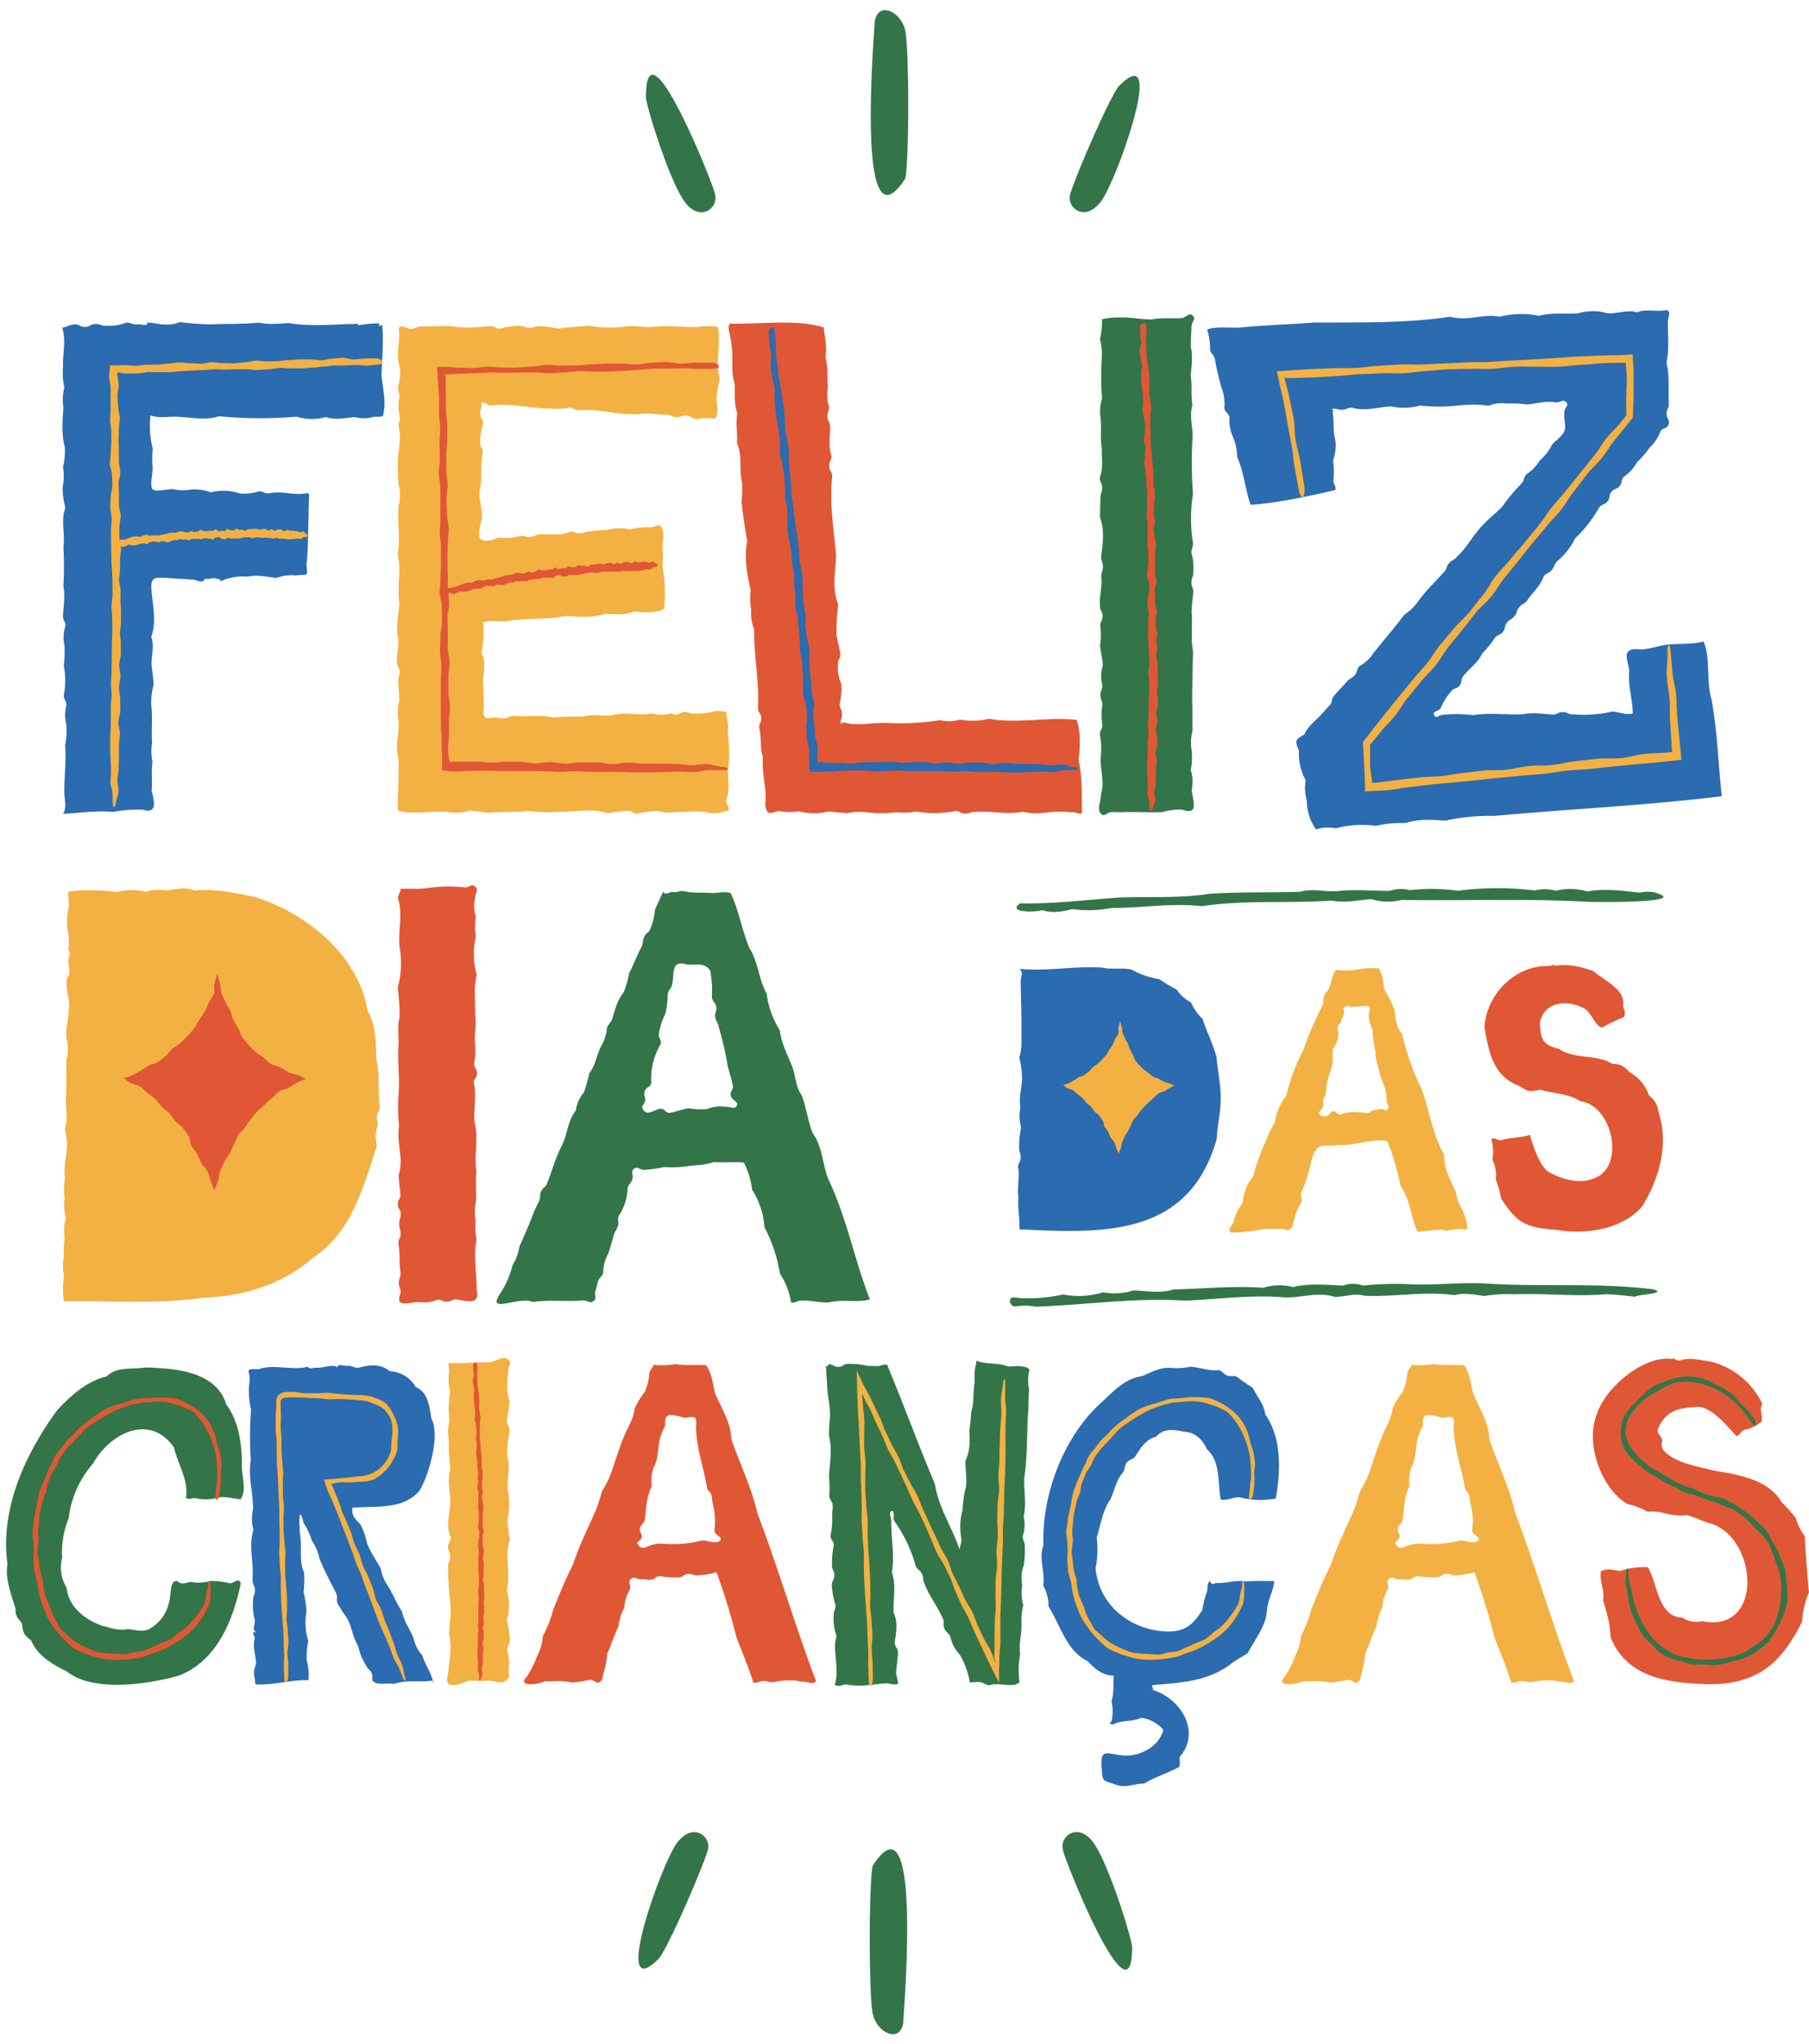
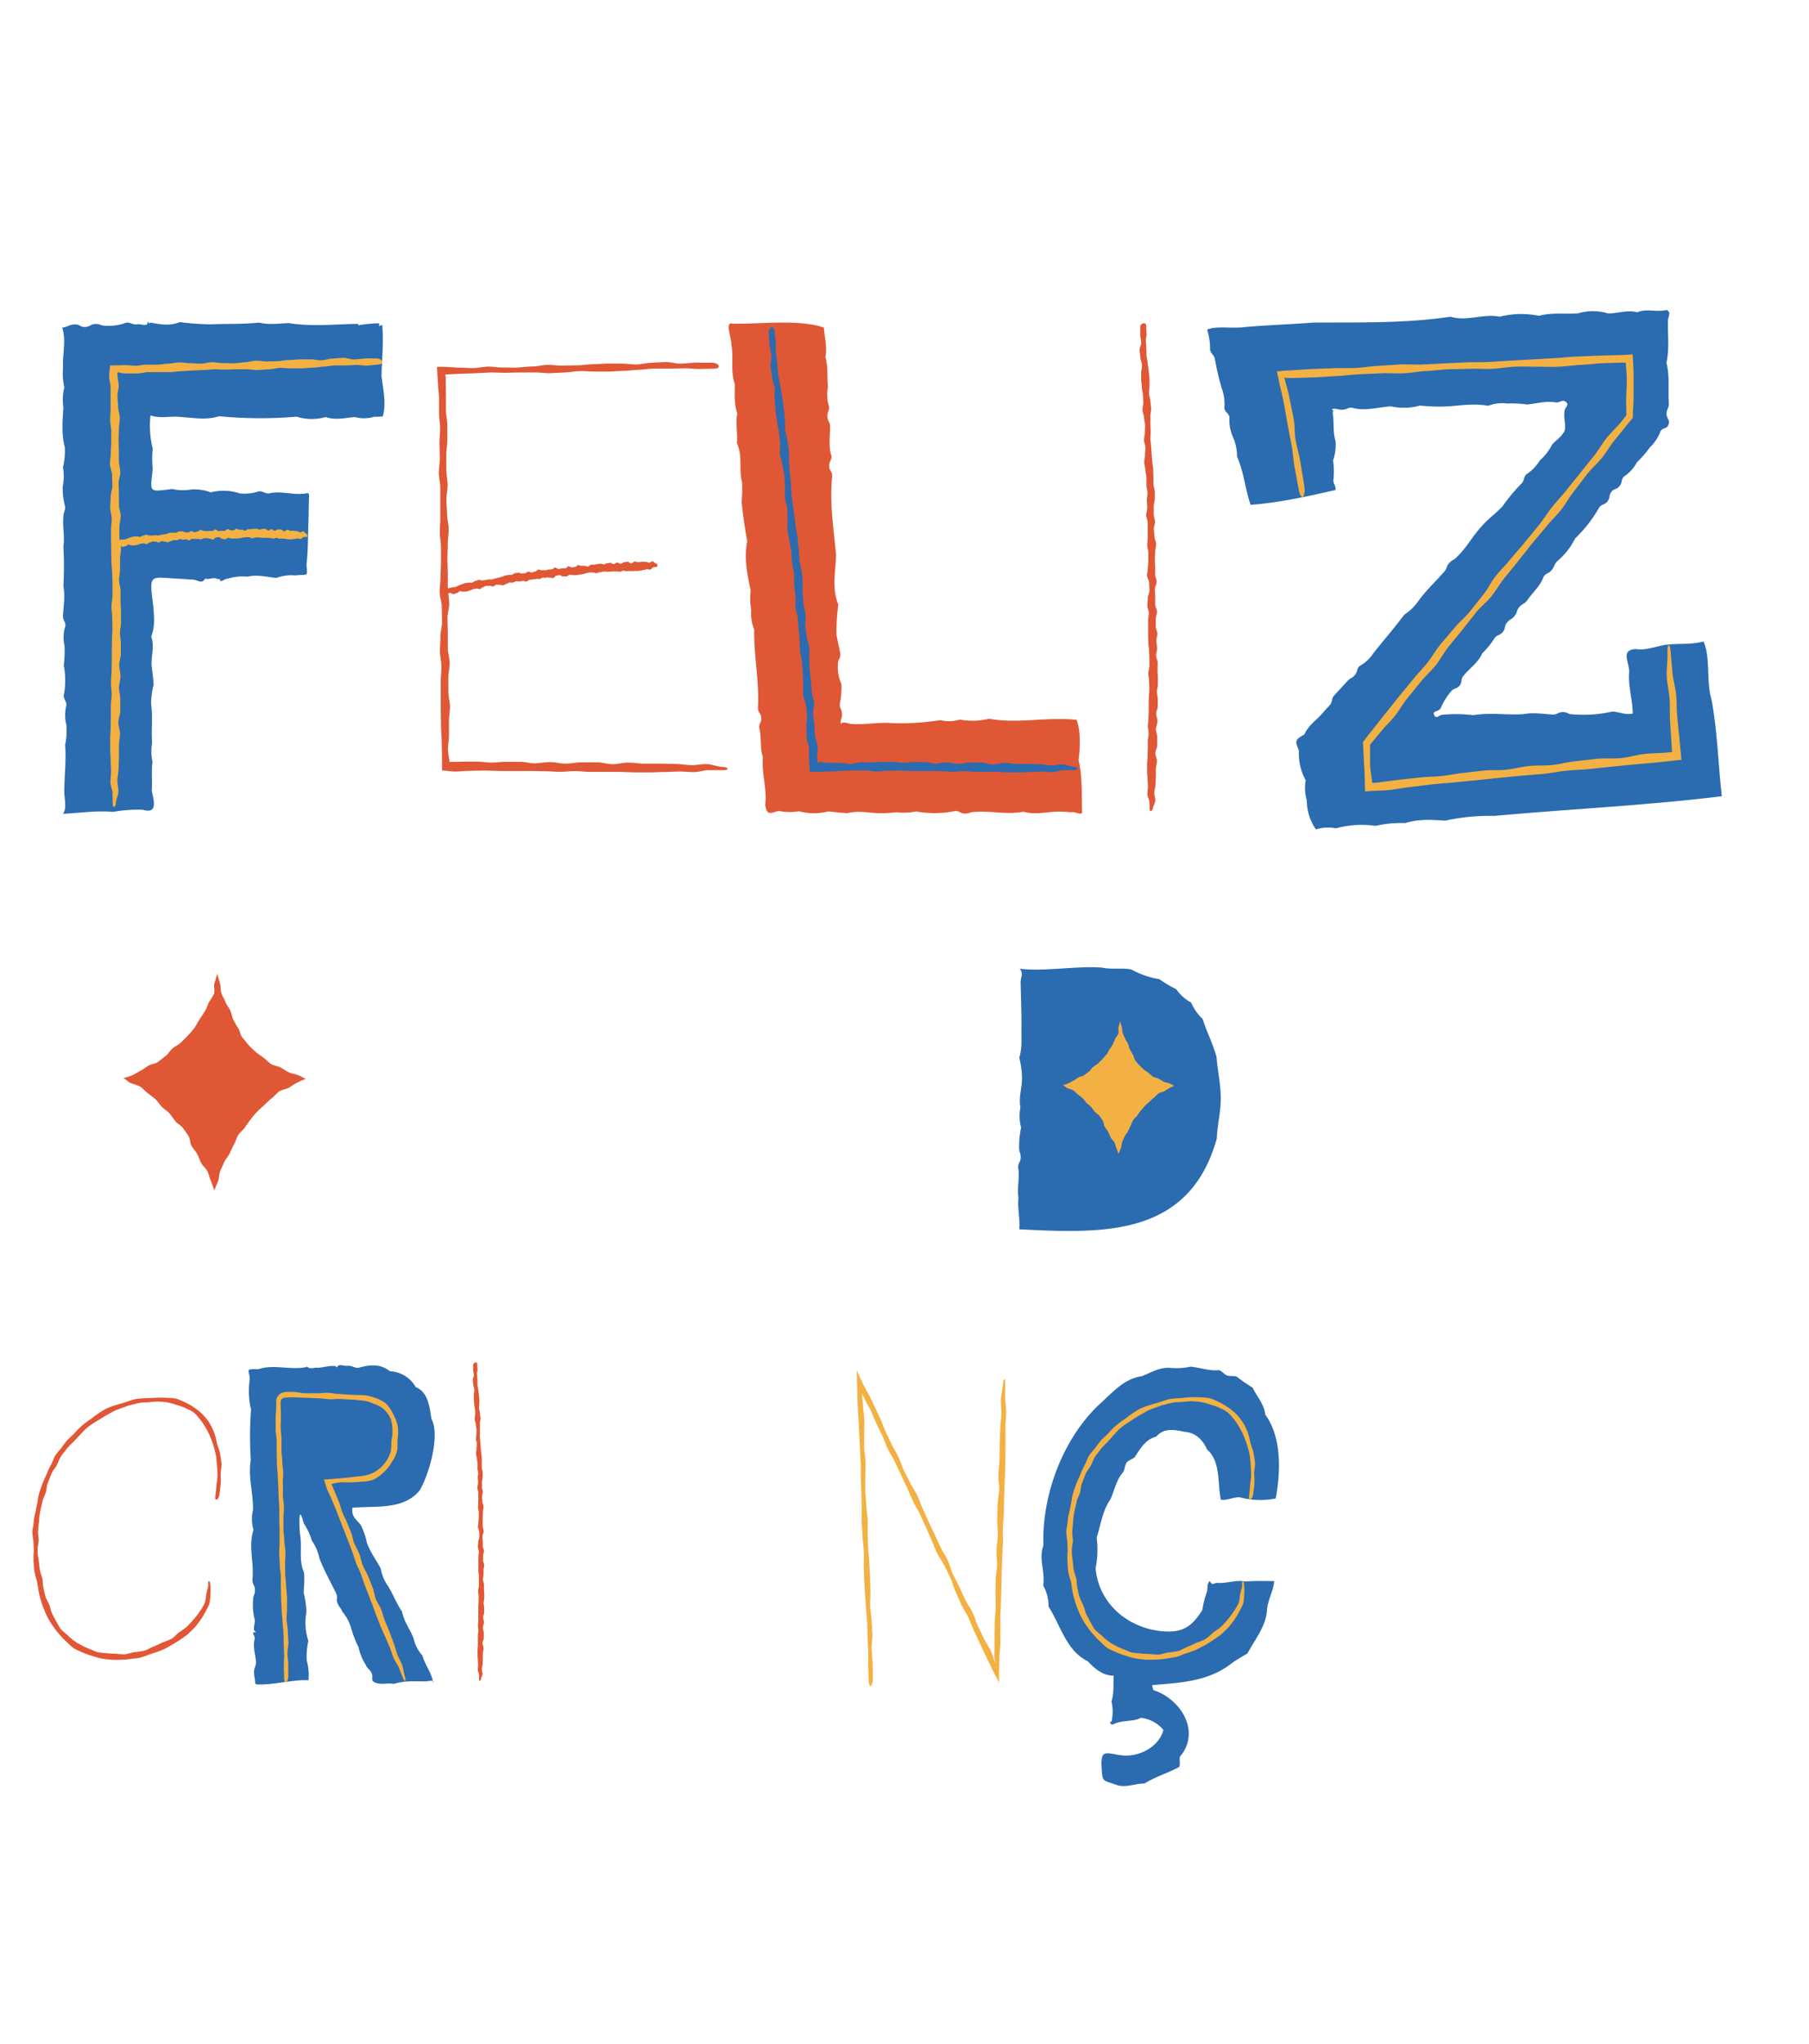
<svg xmlns="http://www.w3.org/2000/svg" data-name="Layer 2" height="496.3" preserveAspectRatio="xMidYMid meet" version="1.0" viewBox="-1.5 -2.5 439.5 496.3" width="439.5" zoomAndPan="magnify">
  <g id="change1_1">
    <path d="M176.47,76.08c6.89.15,15.94-1.13,22.18.94.2,2.56.85,4.67.38,7.22.72,2.47.36,4.64.62,7.2a10.13,10.13,0,0,0,.26,4.8c.05,1.2-.43,1.22-.38,2.42s.6,1.18.65,2.38c0,2.57-.48,4.74.34,7.21,0,1.2-.62,1.23-.57,2.43s.69,1.17.74,2.37c-.7,6.46.34,12.81.94,19.24-.15,4.12-1.07,8.1.54,12a50.29,50.29,0,0,0-.45,7.26c.29,1.79.67,3,.94,4.79.05,1.2-.64,1.23-.58,2.43a9.87,9.87,0,0,0,.83,4.8,18.36,18.36,0,0,1-.39,4.86c0,1.21.49,1.19.55,2.4s-.44,1.25-.3,2.45c.65-.82,1.9.07,2.8,0,3.18.23,6.29-.47,9.5-.21a61.73,61.73,0,0,0,11.86-.72,8.71,8.71,0,0,0,4.75-.14,16.76,16.76,0,0,0,7.12-.2c6.88,1.28,14.18-.51,21.25.27,1,2.5.92,6.74.48,9.71.94,4.06.75,8.12.85,12.35.26,1.45-1.49.21-2.4.37-1.18,0-1.18-.13-2.37-.13-3.27-.16-6.28.92-9.47,0-4,.8-7.8-.26-11.84.06-1.19,0-1.19.39-2.37.39s-1.19-.62-2.37-.62a24.83,24.83,0,0,1-9.49.11,14.56,14.56,0,0,1-4.75.19,30.17,30.17,0,0,1-4.75.22c-2.52-.15-4.64-.62-7.11,0-1.78-.07-3-.26-4.75-.41a14.12,14.12,0,0,1-7.13-.05,12.55,12.55,0,0,1-4.77-.06c-1.86.24-3,1.54-3.4-1.56.5-3.73-.94-7.72-.55-11.49-.83-2.46-.26-4.62-.9-7.12-.09-1.2.59-1.25.49-2.44s-.72-1.14-.82-2.34c.39-6.41-1-12.64-.9-19.1a10.25,10.25,0,0,1-.71-4.75,16,16,0,0,1-.14-4.78c-.86-3.93-1.66-8-.83-11.92-.62-3.23-1-6.21-1.38-9.49a35,35,0,0,0,.12-4.81c-.86-3.26.2-6.44-1.26-9.51.22-2.56-.37-4.69.1-7.21-.82-2.44-.6-4.61-.61-7.16-1.1-3.16-.24-6.28-.83-9.56C176.28,79.62,174.49,75.56,176.47,76.08Z" fill="#e05735" />
  </g>
  <g id="change2_1">
-     <path d="M96.05,76.81c1.19,0,1.19.53,2.39.52s1.19-.56,2.39-.57c2.51-.06,4.66-.08,7.19-.1,3.3.66,6.26.32,9.58,0,1.2,0,1.2.65,2.4.64a16.66,16.66,0,0,1,4.79-.68c1.2,0,1.2.48,2.39.48s1.2-.41,2.4-.42c1.8.09,3,.36,4.8.58,2.5-.44,4.68-.36,7.2-.7a28.39,28.39,0,0,0,9.6.12c2.56-.13,4.66.55,7.2.06,3.34-.2,6.31.26,9.63.15a13.88,13.88,0,0,1,4.81,0c.25,0,0,.22.15.42s.05,0,.05,0c.59,4-.79,8.2.39,12.25a15.85,15.85,0,0,0-.59,7.32c-.11,3.28-.85,2-2.87,2.13-1.18-.08-1.2.28-2.38.2s-1.14-.74-2.32-.82-1.22.48-2.4.4-1.15-.53-2.33-.6c-2.52,0-4.62-.5-7.11-.11-4.83.2-9.38-1.4-14.19-.95-1.18-.08-1.15-.55-2.33-.63a18.47,18.47,0,0,1-4.76.2c-4.85,0-9.43-1.41-14.23-.74-1,.11-2.1-1.45-2.43-.36,0,1.17-.31,1.17-.33,2.35s.74,1.18.73,2.36a18,18,0,0,0-.75,4.69c0,1.18.7,1.18.69,2.36-.76,3.19,0,6.22-.84,9.4-.07,2.54.84,4.54.54,7.07-.68,2.28-1.66,5.67,2.13,4.83,1.21-.09,1.18-.55,2.39-.64a11.69,11.69,0,0,0,4.85-.37c1.21-.09,1.24.31,2.45.22s1.17-.56,2.39-.65c2.62-.09,4.82.45,7.26-.64,1.21-.09,1.25.49,2.46.4s1.19-.41,2.4-.5c1.81-.16,3-.28,4.85-.41a9.5,9.5,0,0,1,4.88,0,14.74,14.74,0,0,1,4.86-.53c1.21-.1,1.22-.53,2.43-.47,1.21,1.36.73,3.43.56,5.17a21.71,21.71,0,0,1,0,4.63,35.65,35.65,0,0,1,.42,10.41c-1.17.88-5.18,1.21-7.15.6-2.2,1.08-4.65.73-7.11.66-3,1-6.33.75-9.51.51-4.7.94-9.45.47-14.22,1.22-1.14.37-4.59-.43-6.24.45.59-.14.25,1.66.4,2.29a26.11,26.11,0,0,1-.5,4.6c0,1.14.55,1.13.58,2.28a15.78,15.78,0,0,1-.28,4.6c.17,2.42.19,4.47.25,6.89-.51,2.17.31,2.8,2.43,2.32,1.2,0,1.2.24,2.4.22s1.18-.61,2.38-.63c3.32.37,6.36-.38,9.59.44a52.37,52.37,0,0,1,7.19-.24c2.5-.73,4.63-.05,7.18-.29,3.22-1.09,6.29.27,9.6-.5a8.67,8.67,0,0,0,4.79,0c.19,0-.07-.18.07-.32,0,.19.31.68.63.63,1.21.1,1.2-.55,2.41-.61s1.23.42,2.44.36a16.38,16.38,0,0,0,5.09-.61,10.57,10.57,0,0,1,2.69.23c.31,0,0,.38,0,.69a11,11,0,0,1,.38,4.57,32.94,32.94,0,0,1,0,9.25c.17,2.49.45,4.6-.4,6.94,0,1.16.71,1.2.57,2.35,0,.31-.3.15-.6.2a7.15,7.15,0,0,1-4.74.32c-2.53-.46-4.68,0-7.21-.06a10,10,0,0,1-4.8-.28,34.74,34.74,0,0,0-4.79.68c-1.21,0-1.21-.71-2.41-.71a45.52,45.52,0,0,0-4.81.63c-3.16-1.08-6.28-.53-9.61-.43s-6.36.4-9.62-.14c-3.31.34-6.33.16-9.63.46-1.79-.19-3-.43-4.81-.52a9.72,9.72,0,0,1-4.82.36c-4.08-.54-8,.71-12.07-.28-.7.34-.27-2.33-.48-2.81.31-3.26.15-6.26.28-9.53a12.11,12.11,0,0,1-.35-4.76,27.07,27.07,0,0,0,.31-4.76,10.12,10.12,0,0,1,.15-4.77c0-1.78-.15-3-.25-4.76,0-1.19.33-1.19.34-2.38s-.66-1.2-.65-2.39c0-2.56.74-4.63.05-7.14-.08-2.51.38-4.62.54-7.14-.62-4,.55-7.94-.42-11.9.81-4-.18-7.87.28-11.92a9.48,9.48,0,0,0,0-4.76,43.9,43.9,0,0,1-.15-7.16c.25-2.54.73-4.66.11-7.17,0-1.19.3-1.18.31-2.38a10.81,10.81,0,0,1-.1-4.77c0-1.19-.39-1.19-.39-2.39a11.12,11.12,0,0,0,.49-4.77c-.77-2.47-.38-4.63-.16-7.19C95.59,78,95,76.6,96.05,76.81ZM90.78,266.5c-.55-3.94.11-8-.84-11.78-.16-4.24-.06-8.22-2.13-11.81-2.32-13.57-14.8-23.71-27.63-27.7-4.79-.91-9.43-2-14.38-1.49-2.34-1-4.66-.26-7.09,0a8.57,8.57,0,0,0-4.73.33,14.3,14.3,0,0,0-7,0c-3.81-.39-8.37-.68-11.92,0,0,1.45.13,2.17.17,3.62a15.38,15.38,0,0,0-.37,5.2,15,15,0,0,1,.23,5.17c.73,1.14,0,1.73,0,3s.3,1.2.28,2.4-.67,1.19-.69,2.39c-.15,2.61,1,4.58.48,7.19,0,2.59-1,4.59-.38,7.16a10.13,10.13,0,0,1-.17,4.77c-.05,3.29.11,6.29-.13,9.56.07,2.56.57,4.7-.25,7.16a15,15,0,0,1,.54,4.78c-.26,2.52-.84,4.61-.49,7.15a15,15,0,0,0-.09,4.77,11.61,11.61,0,0,0,.32,4.77,10.35,10.35,0,0,0-.31,4.76,28.13,28.13,0,0,0-.21,4.77,13.36,13.36,0,0,0,.06,4.76,21.29,21.29,0,0,0-.06,6c11.44-.12,22.85.77,34.08-.86,9.54-.3,19.26-3.3,26.53-9.72,9.32-6.1,12.28-17.39,15.47-27.19a9.47,9.47,0,0,1,.18-5c.07-1-.26-1.06-.19-2.1S90.71,267.54,90.78,266.5Zm31.33,61.23c.87.85-.12,1.35-.12,2.55-.27,2.6-.58,4.81.3,7.27a39.14,39.14,0,0,1-.68,4.84c0,1.21.69,1.21.69,2.42-.25,2.58-1,4.69-.35,7.26.45,2.58-.33,4.68-.08,7.27a18,18,0,0,1-.09,7.27c.12,1.82.36,3.05.56,4.86-1.34,4,.31,8-.71,12.13a12.5,12.5,0,0,1,0,7.27,20.86,20.86,0,0,1,.75,4.87c0,1.21-.69,1.21-.69,2.42a12.17,12.17,0,0,1,.39,4.88c0,1.22.47,1.28-.36,2.17-1.24,1.47-2.89.38-4.5.35-1.79.09-3,0-4.78,0-2.36.81-6.3,2.7-5.07-1.74.3-3.24,1-6.24.23-9.44,0-2.49.58-4.56.35-7.06a82.64,82.64,0,0,1-.6-9.44c0-1.18.53-1.18.53-2.36s-.53-1.18-.53-2.36.67-1.18.67-2.36c-1.46-3.19,0-6.1-.11-9.45-.29-2.51-.66-4.64,0-7.09a49.46,49.46,0,0,1-.36-7.09,10.94,10.94,0,0,1,.14-4.73,24.49,24.49,0,0,1,.17-7.1,10.54,10.54,0,0,1-.23-4.74c0-1.19-.12-1.18-.18-2.37,0,0,0,.21.1.21,3.3.15,6.31-.21,9.62-.19C118.85,328.29,120.77,326.36,122.11,327.73Zm211.47-95.05c-3.54-.56-6.76,1-10.37.25-1,.8-1.17,2.85-1.73,4.33-.44,1.09-.81.94-1.25,2s0,1.28-.41,2.37a79.16,79.16,0,0,0-4.68,10.83A47.18,47.18,0,0,0,311,263.56a12.89,12.89,0,0,0-2.76,6.53,17,17,0,0,0-2.1,4.25,49.47,49.47,0,0,0-3.2,8.9,9.1,9.1,0,0,0-2.16,4.23c-.45,1.09-.07,1.25-.52,2.34a10.8,10.8,0,0,0-2.05,4.29c-.27,1-1.66,1.82-.65,2.68a38.37,38.37,0,0,0,8-.9c1.63,0,2.73,0,4.36,0,1.09,0,1.11.64,2,0s.57-.85.93-2a13.24,13.24,0,0,1,1.79-4.38c.36-1.12-.31-1.33,0-2.46a28.51,28.51,0,0,0,1.61-4.45c.86-2.15.75-4.88,2.5-6.45,1.34-.84,3-.22,4.62-.64,4.18.3,7.91-1.53,12.11-1,1.38,2.87,2.55,7.62,3.35,11,2.26,3.28,2.41,7.35,4,11,2.5.1,4.69-.85,7.23-.16a11.72,11.72,0,0,1,4.79-.32c.46-.86-.54-3.28-.92-4.6a10.29,10.29,0,0,1-1.71-4.47c-1.35-2.89-3-5.84-2.86-9.1-2.77-4.77-3.56-10.58-5.42-15.79a62.39,62.39,0,0,1-4.78-13.48,7.45,7.45,0,0,1-1.65-4.46c-.24-2.48-1.68-4.5-2.77-6.59A12.59,12.59,0,0,0,333.58,232.68Zm2.12,34.09c-.49.69-.83-.06-1.67,0s-.82.19-1.66.26-.79.62-1.62.69c-1.25-.05-2.11-.2-3.36-.21a12.26,12.26,0,0,0-3.3.55c-.83.06-.9-.81-1.73-.74s-.75,1.08-1.58,1.15-1.17.27-1.68-.39.35-.78.72-1.59,0-1,.16-1.89a7.89,7.89,0,0,0,.78-3.51c.38-1.86.93-3.38,1.46-5.2.14-1.34,0-2.32.1-3.66a7.61,7.61,0,0,0,1.34-3.37c.21-.88-.37-1-.17-1.89s.68-.76.89-1.63.4-.83.6-1.7-.42-1.16.31-1.68.87,0,1.82,0,1-.16,1.91-.09c2.42-.32,2.52-.21,2,2.16a8.83,8.83,0,0,0,.94,3.46,27.9,27.9,0,0,0,.71,5.31c-.09,1.93.67,3.39,1,5.25.73,2.39,1.89,4.37,1.7,6.93C335.56,265.91,336.21,266,335.7,266.77ZM354.21,329c-2.6-.22-4.87.11-7.49-.29a21.09,21.09,0,0,1-5,.21c-.06,0-.12-.23-.15-.18-.49,1.07-.72,1-1.17,2.08a12.45,12.45,0,0,1-1.13,4.65,18.91,18.91,0,0,0-2.47,4.13c-.26,2.56-1.61,4.29-2.54,6.66-1.25,3-2.07,5.89-3.18,9a23.59,23.59,0,0,1-2.14,4.26c-.52,1.7-.83,2.87-1.48,4.53-1.89,4.42-4.08,8.58-5.53,13.18-1.85,3.59-3.27,7.17-4.8,10.89a32.73,32.73,0,0,1-2.6,6.67,11.62,11.62,0,0,1-1.31,4.61,22.28,22.28,0,0,1-2.05,4.33c-.32,1-2.14,2-.59,2.62a8.38,8.38,0,0,0,4.48-.65c1.09,0,1.1,0,2.2,0a14.81,14.81,0,0,1,4.41.33c1.65-.13,2.77-.42,4.4-.65,1.1,0,1.47,1.15,2.34.48s.56-1.18.91-2.3a20.09,20.09,0,0,0,.87-4.64c1.09-2.26,1.61-4.29,2.72-6.53a12,12,0,0,1,1.41-4.49,9.74,9.74,0,0,1,1.37-4.51c.36-1.12-.64-1.79.27-2.53s1.3.16,2.44.08,1.17.21,2.32.12,1.08-.79,2.23-.87a25.44,25.44,0,0,0,4.63.3c1.14-.09,1.09-.75,2.23-.84s1.19.43,2.33.34a19.41,19.41,0,0,0,4.58-.76A152.85,152.85,0,0,1,361.56,395c1.39,3.68,2.92,7.14,4.09,11,1.17.31,1.22-.34,2.43-.35s1.22.31,2.43.29a18,18,0,0,1,4.85-.42c1.21,0,1.22.3,2.43.29s2.19.84,3.12-.14c-4.81-12.41-9.26-27.61-14.25-40.72-1.41-6.22-4.23-11.94-6.33-18-.09-4.1-2.49-7.59-3.95-11.24C355.82,333.37,355.56,330.85,354.21,329Zm3.44,42.51c-1.06,1.05-3,0-4.36,0a28.51,28.51,0,0,1-10,.76,9.08,9.08,0,0,0-3.93,1c-1,.08-1.09.05-1.7-.74s.34-.58.79-1.56-.56-1.38-.31-2.43.86-.91,1.11-2c.42-2.25.3-4.21,1-6.4.25-1,.44-1,.68-2.05a8.84,8.84,0,0,1,.48-4.31c1.47-2.69.74-5.61,2-8.36.24-1,.56-1,.81-2-.21-2.17.57-2.68,2.65-2.16,1.14.09,1.11.37,2.25.46,2.46-.38,2.8-.39,2.57,2.23.06,5.11,1.87,9.79,2.67,14.74.21,1.05.91.91,1.11,2s.11,1.06.32,2.11a16.05,16.05,0,0,1,.35,6.46C356.48,370.35,358.26,370.65,357.65,371.52Z" fill="#f3b143" />
-   </g>
+     </g>
  <g id="change3_1">
-     <path d="M288.32,74.18c.87.82-.34,1.44-.34,2.63-.07,1.78-.16,3-.19,4.78.56,2.5.18,4.64,0,7.17.4,2.5,0,4.66.4,7.17-.7,2.5-.05,4.61.08,7.17a100.79,100.79,0,0,0,.07,14.33,37.08,37.08,0,0,0,0,11.94c0,1.2-.38,1.2-.38,2.39a12.76,12.76,0,0,1,.44,4.77c0,1.2-.43,1.2-.43,2.39s.45,1.2.45,2.4c-.18,1.77-.38,3-.42,4.77.29,3.3-.27,6.32.36,9.57-.12,4-.2,7.9-.22,12,.13,2.54,0,4.64.09,7.18a11.88,11.88,0,0,0-.23,4.79,15.1,15.1,0,0,1-.21,4.79,9.75,9.75,0,0,1,.25,4.8c.13,2.55,2,6.38-2.37,4.86a16.06,16.06,0,0,0-4.88.61c-3.38.11-6.49-.12-9.84,0-1.23.06-1.24-.1-2.47,0s-1.59,1.26-2.49.42c-1.11-1.28.1-3.2,0-4.84,1-3.29-.44-6.26,0-9.6a18.35,18.35,0,0,0-.27-4.8c0-1.2.6-1.2.6-2.4a14.59,14.59,0,0,1,0-4.8c0-1.2-.46-1.2-.46-2.4s.45-1.2.45-2.4a8.61,8.61,0,0,1,.13-4.8c-.14-1.8-.45-3-.7-4.8a16.71,16.71,0,0,0,.08-4.79c0-1.2.55-1.2.55-2.4s-.62-1.2-.62-2.4c-.23-2.56.61-4.62.31-7.19,0-1.2.4-1.2.4-2.4s-.44-1.2-.44-2.4c.41-3.28.88-6.47-.27-9.6,0-1.79.07-3,.12-4.81,0-1.2.41-1.2.41-2.4s-.59-1.2-.59-2.4c.91-2.44.45-4.63.48-7.21-.42-2.52,0-4.67-.28-7.22a11.26,11.26,0,0,1,.34-4.8,72,72,0,0,1-.06-9.63,14.68,14.68,0,0,0-.43-4.81,17.92,17.92,0,0,0,.48-4.85c0-.08-.4.15-.32.14a17.74,17.74,0,0,1,4.93-.51c2.63-.07,4.8.48,7.43.46,2.61-.46,4.9-.17,7.48-.32C287.07,74.31,287.41,73.33,288.32,74.18ZM33.85,329.52c7.12.2,17.2.89,19.63,9,3,4.06,3.68,9.13,3.81,14-.3,3,1.34,6.63-.34,9-2.45-.2-4.16-1-6.63-.12a11.48,11.48,0,0,1-4.41-.16c-1.1,0-1.2.43-2.22,0,.67-4.52-2-8.14-2.9-12.26-5.84-8.49-15.59-3.49-19.7,3.88a24.66,24.66,0,0,0-5.91,13.29,21.81,21.81,0,0,0-1.58,9.61A9.23,9.23,0,0,0,14.7,383c.36,5,5.53,8.68,10.15,9.61a9.59,9.59,0,0,0,4.88.42c1.66.26,3.11.69,4.74.14a9.69,9.69,0,0,0,5.14-6.83c.53-1.28,0-5.39,2-4.92,1.18,1,2,.29,3.38.17a9.88,9.88,0,0,0,4.62-.23,18.55,18.55,0,0,1,4.65.55c1.09.07,2.36-1.56,2.73.09-1.87,8.92-5.76,18.62-14.82,22.26-7.42,2.19-21.08,4.22-27.39-.91-3.52-1.71-7.12-3.81-8.7-7.53-1.76-1.4-2-1.83-2.23-4-.46-1.07-.86-.89-1.33-2s0-1.24-.44-2.33c-1-3.29-2.36-6.9-1.76-10.19-1.86-13.45,4.33-26.84,12.1-37.44,3.33-3.53,7.13-7,12-8.17C26.88,329.22,30.6,330.06,33.85,329.52Zm202-1.61c2.53,1,5.21.34,7.58,1.4,1.59-.15,4.83-.29,5.17.8a10.58,10.58,0,0,0-.08,4.75c-.11,1.78-.16,3-.16,4.75-.48,5.57-.15,11.09-1,16.62-.17,3.34.6,6.11-.16,9.51a8.75,8.75,0,0,1-.23,4.76c0,1.19.54,1.21.51,2.4a22.89,22.89,0,0,1-.28,4.75,8.76,8.76,0,0,0-.34,4.76,10.38,10.38,0,0,0,.25,4.77,17.22,17.22,0,0,0-.44,4.75c.08,2.56-.71,4.61-.32,7.15a21.9,21.9,0,0,0-.12,7.18c0,.08-.15-.27-.23-.24-1.08,1.37-5.21-.11-7.09.64-.91,0-1.65-.71-2.29-.75-1.49-.09-2.53.19-2.53,0a18.62,18.62,0,0,0-2.48-6.75,8.66,8.66,0,0,1-2.2-4.25c-.5-1.09-1-.87-1.46-2s.11-1.37-.39-2.46c-1.36-3-3.27-5.4-4.47-8.46-.51-1.09-.1-1.28-.61-2.36s-1-.85-1.52-1.93a34.24,34.24,0,0,0-5.15-10.84c-.51-1.08.19-1.45-.4-2.49-1.35,0-.21,1.78-.39,2.71,0,4.18.87,8.05.16,12.19,1.14,3.23.25,6.37.43,9.74,1.08,2.51.64,4.68.26,7.32.06,1.22.75,1.19.8,2.41-.07,1.84-.33,3.09-.48,4.92.48,2.89,1.36,3.18-2.1,2.55-3.41.13-6.46,1-9.85.28-1.22,0-1.86.73-2.93.07,1-3.26,0-6.33.07-9.68,0-1.21.32-1.22.28-2.42a12,12,0,0,1-.62-4.81c0-1.21.47-1.22.44-2.43a19.93,19.93,0,0,1-.89-4.81c0-1.21.65-1.23.62-2.44s-.55-1.19-.58-2.39a21.88,21.88,0,0,1,.44-4.86c0-1.2-.77-1.18-.8-2.39a17.89,17.89,0,0,0,.41-4.85c0-1.21.14-1.22.11-2.43s-.78-1.19-.82-2.4a31.29,31.29,0,0,0-.07-4.84c.2-3.32.86-6.42,0-9.68a46.07,46.07,0,0,1,.27-4.85c0-2.58-.59-4.69-.71-7.26-.07-1.83-.25-3.05-.3-4.87.77.19.41,0,.65-.42,1.18,0,1.19.66,2.37.65s1.18-.72,2.36-.73a18.31,18.31,0,0,1,4.74.48c1.19,0,1.19.07,2.38.06s1.23-.6,2.38-.29c4,9.62,7.58,19.43,11.63,29,.73,5.45,4.34,10.81,5.88,15.66,0,.05.08.16.09.11.16-1.19.36-1.18.46-2.37a15.56,15.56,0,0,1,.26-7.18,24.73,24.73,0,0,1,.62-4.76c.69-2.53,0-4.64.08-7.21,1.11-2.34,1.1-4.54.94-7.12.22-1.78.35-3,.48-4.77.79-2.46.31-4.63.84-7.15a13.13,13.13,0,0,1,.39-4.79C235.49,328.19,235.74,327.89,235.89,327.91ZM211,3c-.34,5.8-4.41,56.16,7.45,37.84.94-4.7.94-31,0-35.8S211.62-2.46,211,3Zm59.34,15.36c-2.79,3.7-10.88,22.86-11.82,26.23s3.36,6.67,7,2.36C268.74,44.36,282.71,6,270.35,18.39Zm-114.92,3c.78,4.16,6.19,21.31,9.79,25.62s7.91,1,7-2.36C172.05,42.86,155.24.67,155.43,21.36Zm62.53,467c.35-5.79,4.41-56.16-7.44-37.84-.94,4.7-.94,31,0,35.8S217.35,493.86,218,488.37ZM158.62,473c2.79-3.71,10.89-22.86,11.83-26.24s-3.37-6.66-7-2.36C160.24,447,146.26,485.42,158.62,473Zm114.93-3c-.79-4.15-6.19-21.31-9.79-25.62s-7.92-1-7,2.36C256.93,448.55,273.73,490.73,273.55,470ZM402,214.72a7.57,7.57,0,0,0-5.09-.48c-4.2-.48-8.65-1.06-12.78-.29a14.43,14.43,0,0,0-7.66-.17,9.74,9.74,0,0,0-5.11-.08,73.92,73.92,0,0,0-18.68.08,45.14,45.14,0,0,0-11.67-.14,8,8,0,0,0-4.85.17c-4.16,0-8-.39-12.12,0-3.29.46-6.53-.77-9.7.23-7.26.19-14.47,0-21.82.45-7.25,1.15-14.59.67-21.86.92-8,.52-16.19,1.62-24.34,1.42-3.32,2.39,4.08,2.14,5.39,1.66,2.41.8,4.86.38,7.27-.26a29.8,29.8,0,0,0,9.7-.29c6.69.09,14.29-1.27,21.83-.42,10.42-1.57,21-.63,31.51-1.36,3.36.63,6.37-.1,9.7-.35A13.35,13.35,0,0,0,339,216c14.62.25,29.23-.34,43.86.38C384.93,216.6,406.63,216.78,402,214.72Zm-1.68,95.85c-13.26-1.68-26.7-.6-40-1.38-6.27-.45-12.36.35-18.68.16a75.5,75.5,0,0,0-12,.28,7.27,7.27,0,0,0-4.85,0c-4-.16-8.25-.6-12.12.37a13.13,13.13,0,0,0-7.27.18c-7.19-.54-14.47.24-21.82.4-3.13,1-6.49.34-9.73.23a14.68,14.68,0,0,1-7.3.45,19.86,19.86,0,0,1-9.74.53,39,39,0,0,1-9.71.92c-.81.06-1.65-.23-2.46-.17-1.38.1-.8,2.25.57,2.18a12.62,12.62,0,0,1,4.86.05c12-.42,24.24-2.26,36.34-1.47,8-.34,16.19-1.49,24.25-.78,4.06.1,8.14-1.46,12.12-.13,2.48,0,4.82-1,7.27-.27,7.34.3,14.57-1.17,21.83-.16,2.43-.62,4.85-.11,7.27.21a32.33,32.33,0,0,1,7.29-.41c7.3-.31,14.72.59,22,0,2.44,0,4.86.32,7.26.58C396.91,311.69,403.47,311.64,400.31,310.57ZM176,214.33c-1.67-.45-2.89,0-4.58,0-2.45-.23-4.54.12-6.92-.5-1.16,0-1.16.3-2.32.29-1-.28-2,1-2.55-.12-.76,1.59-1.24,2.72-2,4.32a15.37,15.37,0,0,1-1.12,4.69c-.45,1.1-1,.86-1.5,2s-.16,1.23-.61,2.33c-1.22,2.2-1.88,4.25-3.06,6.47a21.92,21.92,0,0,1-1.31,4.6c-1.57,2-2.08,4.12-2.82,6.55-.45,1.1-.79,1-1.24,2.07a10.52,10.52,0,0,1-1.47,4.55c-1.14,2.29-1.28,4.5-2.85,6.55a32.22,32.22,0,0,1-1.3,4.61,8.52,8.52,0,0,0-1.94,4.37c-2.09,2.66-2,5.91-3.55,8.85s-2.21,5.87-3.47,8.9c-.45,1.11-1,.88-1.46,2s0,1.27-.49,2.38c-1.24,2.21-1.81,4.3-2.85,6.57-.68,1.65-1.17,2.74-1.9,4.38a11.9,11.9,0,0,1-1.66,4.49,21.56,21.56,0,0,1-2.83,6.61c-3.91,5.64,4.23.77,7.77,2.35,4.12-.66,8,0,12.16-.41,1.22,0,1.58.9,2.56.18s.11-1.34.47-2.47.27-1.17.63-2.3.9-1,1.26-2.09a9.35,9.35,0,0,1,1.19-4.61c.58-1.68.91-2.84,1.37-4.55.36-1.14.63-1.05,1-2.19s-.19-1.3.18-2.44a12.62,12.62,0,0,0,2.18-6.8c.36-1.14.79-1,1.16-2.14s-.55-1.79.39-2.53,1.38.35,2.59.26a35.22,35.22,0,0,0,4.79-.7,23.72,23.72,0,0,0,4.84-.1c2.56-.41,4.77-.23,7.2-1.12,2.56.27,4.73-.14,7.29.16a19.48,19.48,0,0,1,2,6.59,19.18,19.18,0,0,1,3,9.1A36.43,36.43,0,0,1,188,306.79a16.53,16.53,0,0,1,2.66,6.89c1.12.32,1.22-.36,2.39-.38,2.52-.14,4.55.58,7,.41,3.23-.83,6.71.17,9.8-.71-3.79-9.62-5.61-19.79-10.07-29.12-1.5-3.73-1.43-8-3.86-11.28-1.17-3.06-1.5-6.15-2.64-9.16-1.48-2-1.43-4.48-2.23-6.76-1.16-3-2.73-5.81-3.09-9a22.2,22.2,0,0,1-3.2-8.95c-2-3.53-2-7.67-4.23-11.1C178.74,223.29,178,218.44,176,214.33Zm1.5,51.7c-.66.94-1.49.13-2.63.22a8.78,8.78,0,0,0-4.54.5,14.08,14.08,0,0,1-4.58-.18c-1.67.34-2.8.78-4.47,1.13-1.14.09-1.23-1.05-2.36-1-1.31.14-3,1.75-4,.45-.75-1-.33-.87.18-2s-.3-1.36,0-2.56,1.35-.94,1.63-2.14A16.73,16.73,0,0,1,159,251c.28-1.2-.68-1.42-.4-2.62a15.69,15.69,0,0,1,1.52-4.67,20.79,20.79,0,0,0,.61-4.89c.28-1.19.78-1.08,1.06-2.27.62-2.55-.4-6.08,3.55-4.88,1.83.25,3.57-.48,5.07.77.93.79.63,1,.87,2.23a24.15,24.15,0,0,1,.16,5c.24,1.19.83,1.07,1.07,2.27s-.48,1.33-.24,2.53.59,1.12.83,2.32a81.19,81.19,0,0,1,2.19,9.47c.46,1.76.83,2.94,1.24,4.72.24,1.19-.73,1.38-.49,2.57S178.16,265,177.46,266Z" fill="#337548" />
-   </g>
+     </g>
  <g id="change4_1">
    <path d="M85.54,76.13c.08,0-.1.37,0,.37s.06,0,.18-.06A34.4,34.4,0,0,1,90.55,76c.12,0,0,.64.08.68s.7-.42.73-.25c.38,4.21-.07,8.14-.17,12.32.37,3.37,1.22,6.51.32,9.83a9.92,9.92,0,0,1-2.1.1,8.4,8.4,0,0,1-4.7.08c-2.35.2-4.7.82-7.07,0a12.42,12.42,0,0,1-7.07-.09,104.34,104.34,0,0,1-18.87-.11c-3,1-6.3.37-9.46.17-2.44-.26-4.8.47-7.18-.37a22.83,22.83,0,0,0,.54,8.06,27.27,27.27,0,0,0,0,5c-.64,5.81-1,5.52,4.72,4.81a12.19,12.19,0,0,0,4.7.12,11.07,11.07,0,0,1,4.68.7,12.32,12.32,0,0,1,7,.24,10.9,10.9,0,0,0,4.72-.51c1.17,0,1.16.5,2.34.53,3.24-.76,6.19.61,9.43-.08.35,0,.4.33.4.79-.08,1.76-.1,3-.11,4.74-.18,4-.06,7.85-.52,11.86.27,3.2.37,2.19-2.64,2.6a10.55,10.55,0,0,0-4.67.6c-2.49-.25-4.57-.86-7.08-.3a11.46,11.46,0,0,0-4.69.48c-1,.1-1,.57-1.91.57-.17,0,.16-.42,0-.43-.91,0-.92-.37-1.83-.24s-1.32.3-1.78.06c-.9,1.5-1.67.32-3.1.26-1.2,0-1.2-.12-2.4-.16-8.17-.31-8.19-1.87-7.08,7,.17,2.53.37,4.66-.54,7,.82,2.44,0,4.49.09,7,.18,1.75.4,2.93.49,4.69a18.38,18.38,0,0,0-.61,4.68c.46,3.41,0,6.08.25,9.37a12.54,12.54,0,0,0,.09,4.69c-.34,2.47,0,4.56-.19,7,.48,2.23,1.6,5.77-2.17,4.62a33,33,0,0,0-7.23.52c-4.1-.37-8,.26-12.13.47.87-1.35.42-3.24.28-5,0-4,.51-7.71.22-11.73a17.71,17.71,0,0,0,.3-4.82,9.71,9.71,0,0,1,0-4.82c0-1.2-.63-1.2-.64-2.41a18.52,18.52,0,0,0,0-7.23,27.62,27.62,0,0,0,.18-4.81,8.87,8.87,0,0,1,.23-4.82c0-1.2-.6-1.2-.6-2.41.13-2.54.57-4.68.1-7.22a88.39,88.39,0,0,0,0-9.63c.37-2.55-.23-4.67,0-7.23,0-1.21.43-1.21.43-2.42a17.31,17.31,0,0,1-.6-4.82,13.51,13.51,0,0,0,.08-4.83,16.27,16.27,0,0,0,.43-4.83c-.85-3.23-.54-6.32-.34-9.65a12.09,12.09,0,0,1,.23-4.83,15.67,15.67,0,0,1-.32-4.83c-.17-3.36.83-6.42-.19-9.71,1.2-.13,1.69-.72,3-.78s1.28.66,2.54.62,1.24-.67,2.5-.72,1.28.46,2.54.42a11.52,11.52,0,0,0,5-.77c1.27,0,1.29.49,2.55.45,1-.25,2.69.78,2.62-.66.31.06.21.7.61.21,2.65.44,4.68.89,7.2-.11,2.51.33,4.67.45,7.21.55,4.1-.2,8,0,12-.43,2.51.55,4.67.25,7.22.11C74.3,76.87,79.85,76.21,85.54,76.13Zm317.84-3.36c1.37.54.21,1.78.35,2.92-.06,3.43.36,6.55-.36,9.9.84,3.39.35,6.48.58,9.92,0,1.24-.55,1.24-.55,2.48s.89,1.38.48,2.55-1.18.67-1.93,1.59a10.31,10.31,0,0,1-2.62,4,23.71,23.71,0,0,1-3.12,3.59,9.59,9.59,0,0,1-3.22,3.53c-.74.93-.26,1.32-1,2.25s-1.28.5-2,1.43-.2,1.38-.95,2.31-1.24.53-2,1.46a32.66,32.66,0,0,1-5.86,7.53,16.83,16.83,0,0,1-4.45,5.61c-.75.94-.5,1.14-1.25,2.07s-1.17.59-1.92,1.52c-.86,2.44-2.64,3.79-4.08,5.93-.75.93-1.13.63-1.88,1.56s-.39,1.22-1.14,2.15-1.07.67-1.83,1.6-.26,1.32-1,2.25-1.22.56-2,1.49a18.86,18.86,0,0,1-3,3.69c-1.06,2.4-3,3.51-4.6,5.52-.76.94-.17,1.41-.92,2.34s-1.32.48-2.07,1.42a15,15,0,0,0-2.54,4.12c-.76.93-2.08.56-1.55,1.64s1-.09,2.25-.11a33.71,33.71,0,0,1,7.24.12c4.1-.69,8,0,12.07-.24,2.54-.47,4.69-.08,7.24.09,1.21,0,1.2-.59,2.41-.61s1.22.57,2.42.55a31.64,31.64,0,0,0,9.67-.68c1.77.12,3.2.91,4.94.48-.06-3.44-1.19-6.72-.87-10.13,0-2.4-2.19-5.35,1.65-5.52,2.26.38,4.63-.59,7-1,3.1-.43,6.33,0,9.4-.84,1.74,3.78.62,9.77,1.93,14,1.45,7.73,1.62,15.58,2.52,23.57-18.26,2.26-36.94,3.1-55.23,4.78a50.61,50.61,0,0,0-12,1.16c-3.25-.23-6.45-.45-9.64.58a27.81,27.81,0,0,0-7.23.68,23.91,23.91,0,0,0-9.66.6,9.73,9.73,0,0,0-4.85.26,12.19,12.19,0,0,1-2.21-7,10.53,10.53,0,0,1-.27-4.91,13.34,13.34,0,0,1-1.65-7.21c-1-2.48-1-2.59,1.31-3.93,1.06-2.38,3-3.44,4.62-5.41.77-.89.82-.86,1.59-1.75s.24-1.36,1-2.25c1.16-1.31,2-2.18,3.19-3.48.78-.9,1.09-.63,1.86-1.52s.33-1.28,1.11-2.17a9.67,9.67,0,0,0,3.48-3.25c2.51-3.15,5-6,7.43-9.25a12.38,12.38,0,0,0,3.42-3.31c1.92-2.66,4.14-4.68,6.28-7.12.78-.9.43-1.2,1.21-2.1s1.11-.61,1.88-1.51c2.41-2.27,3.75-5,6-7.41,1.65-1.92,3.45-3.08,5.15-4.95a41.24,41.24,0,0,1,4.57-5.48c.78-.89.34-1.27,1.12-2.17a10.88,10.88,0,0,0,3.32-3.43,12.34,12.34,0,0,0,2.93-3.77c1.13-1.32,2.4-1.89,3.1-3.49.31-1.59-.28-2.8-.08-4.48,0-1.15,1.28-1.58.45-2.37s-1.25,0-2.43.06c-2.52-.45-4.57.25-7.07.49a26.8,26.8,0,0,0-4.74-.23,9.54,9.54,0,0,0-4.71.55c-3.19-.57-6.23-.16-9.47.12a43.2,43.2,0,0,1-7.1-.18,14.93,14.93,0,0,1-7.09.2c-3.27.19-6.29,1.24-9.48.31-1.19,0-1.17.47-2.36.5s-1.24-.4-2.41-.16c-.24,0,.19.3.33.5s-.26.06-.25.15c.46,2.5,0,4.66.72,7.1a11.55,11.55,0,0,1-.59,4.75,18.42,18.42,0,0,1,.08,4.75c0,1.19.65,1.23.5,2.41-6.52,1.48-13.85,3.12-20.61,3.59-1.34-3.84-1.61-7.91-3.3-11.7a11.56,11.56,0,0,0-1-4.77,10,10,0,0,1-.83-4.81c-.3-1.17-1-1-1.26-2.18a10.8,10.8,0,0,0-.64-4.86,66.82,66.82,0,0,1-1.66-7.12c-.3-1.18-.86-1-1.16-2.22a15.18,15.18,0,0,0-.71-4.86c2-1,6.48-.21,9.16-.64,5.52-.49,11.12-.65,16.62-1.09,11.09-.06,22.37.22,33.34-1.42,4,1.2,8-.81,11.95,0a21.36,21.36,0,0,1,9.54-.22c3.11-.86,6.33-.36,9.53-.6a12.45,12.45,0,0,1,7.18,0c2.46.09,4.74-.94,7.17-.25C398.51,72.35,400.91,73.35,403.38,72.77ZM266.2,232.43c2.39.53,4.79,0,7.16.46a20.82,20.82,0,0,0,6.8,2.35,32.59,32.59,0,0,0,4.13,2.46,10.42,10.42,0,0,0,3.58,3.21,12.55,12.55,0,0,0,2.81,4c1,3.14,2.5,6,3.38,9.23.23,3.3,1.18,7.24,1,10.85-.07,3-.84,5.91-.93,8.93-6.69,23.95-27.6,23.1-48,22.05.23-2.54-.46-5.08-.2-7.76-.39-2.58.38-4.7-.07-7.27,0-1.21.6-1.2.62-2.41s-.41-1.22-.39-2.43a23.11,23.11,0,0,1,.49-4.84,10.63,10.63,0,0,1-.17-4.86c-.46-2.59.4-4.65.39-7.26a23.22,23.22,0,0,0-.66-4.86c.78-2.48.44-4.68.53-7.27,0-3.73-.11-7-.2-10.77-.07-1.49.82-2.37-.25-3.52C252.56,233.42,259.61,232,266.2,232.43Zm-193.15,97s-.06-.21,0-.21c.77.92,1.58.23,2.73.37.92.05,4.92-1.16,4.55.22.15-1.5,1.54-.53,2.72-.7,1.25,0,1.25.5,2.51.5,2.68-.76,5.32-1.07,7.66.83a7.57,7.57,0,0,1,6.28,3.84c3,1.2,3.36,4.81,3.81,7.68,2.21,4-.63,13.74-2.87,17.44-4,4.83-10.77,3.65-16.33,4.19-.21,2.2.78,2.66,2,4.11a17,17,0,0,1,1.54,4.45c.88,2.34,2.19,4,3.35,6.19a10.28,10.28,0,0,0,1.82,4.32c1.26,2.14,2,4.11,3.37,6.18.48,2.48,1.89,4.11,2.79,6.46a9.21,9.21,0,0,0,2.15,4.17c.7,2.44,2.18,4.06,2.61,6.57.5-.9-1.64-.17-2.32-.31-2.57,0-4.77-.17-7.21.63-1.73-.34-3.22.35-4.75-.41-1-.63-.2-1.12-.67-2.19s-.93-.87-1.41-2a13.18,13.18,0,0,1-1.78-4.34,24,24,0,0,1-1.72-4.38,10.61,10.61,0,0,0-2.18-4.18c-.47-1.07-.7-1-1.17-2.05s.12-1.34-.35-2.41c-1.42-2.91-2.87-5.46-4.06-8.48a12,12,0,0,0-1.84-4.33,16.71,16.71,0,0,0-2-4.26c-1.32-5.2-1.07.65-.91,2.55.62,3.27-.38,6.33,1,9.46a28,28,0,0,1-.11,4.76,25.75,25.75,0,0,1,.7,4.71,14.54,14.54,0,0,0,.45,7.12,17,17,0,0,0-.38,4.79,12.87,12.87,0,0,1,.41,4.75c-3.4-.27-8.83,1.25-12.64,1-.15,0-.24-.23-.32-.33,0-1.29-.24-1.28-.26-2.57s.48-1.29.47-2.58c-.14-2-.86-3.72-.29-5.6,0-.78-.41-.79-.41-1.57,1.13,0,.6,0,.21-.55-.07-1.21.23-1.23.21-2.44a13.64,13.64,0,0,1-.41-4.85c0-1.22.47-1.23.44-2.44s-.58-1.21-.61-2.42a24.68,24.68,0,0,0-.09-4.86c-.22-2.61-.44-4.82.34-7.31a9.53,9.53,0,0,1-.11-4.86c.07-4.15-1.25-8-.54-12.16a87,87,0,0,1,.06-12.19,19.35,19.35,0,0,1-.31-7.31c0-2.2-1.45-2.66,2.08-2.47C65,328.63,69.05,330.27,73.05,329.4Zm213.1,15.71c2.69.1,4.55,1.89,5.59,4.28,3.37,2.91,2.52,8.09,3.36,12.21,1.55.23,2.9-.61,4.54-.6a19.36,19.36,0,0,0,8.8.3c1.19-6.42,1.51-14.77-2.54-20.37-.29-2.54-2-4.33-3.06-6.52-1.31-.82-2.6-1.7-3.84-2.66-.67-.32-1.6-.05-2.36-.31s-1.24-1.11-2-1.3c-2.34.24-4.54-.63-6.91-.84a16.3,16.3,0,0,1-4.78.3c-2.57-.24-4.72,1.07-7,2-4.27.58-7.06,3.85-10.08,6.59-9.11,8.35-14.3,22.34-13.87,34.53-1.23,3.3.48,6.24-.05,9.73a10.16,10.16,0,0,1,1.3,5.1c2.94,4.61,4.32,10.77,9.52,13.26,1.74,1.86,3.64,3.5,6.31,3.52-.16,2.14.14,4.14-.55,6.24a10.62,10.62,0,0,1,0,4.95l-.34,0c.16,1,.72.66,1.36.36,1.95-.78,4.35-.35,6.14-1.33a8.46,8.46,0,0,1,5.46,2.94c-1.11,4.27-6.17,6.73-10.28,6.16-3.67-.49-5-1.58-4.74,2.94.27,3.65.13,3,3.51,4.22,2.35.88,4.53-.34,6.9-.29,2.61-1.65,5.71-2.54,8.38-4,.52-.58-.07-1.94.31-2.61a8.37,8.37,0,0,0,1.94-4c1-5.47-3.61-10.58-8.5-12.1-.12-.8-.29-.74-.21-1.2,6.74-.57,13.43-.82,19.13-5.17,1.28-1,2.71-1.71,4-2.54,1.78-3.36,4.58-6.69,4.73-10.6.21-2.39,1.65-4.84,1.75-6.94-2.42,0-4.52-.1-6.95.1-2.5-.45-4.45.5-6.95.34-.56,0-.6.3-1.16.23-.4-.05-.54-.92-.75-.56-.63,1.06-.26,1.2-.51,2.41a25.64,25.64,0,0,0-1.16,4.56c-2.53,3.91-4.63,5.47-9.44,5.12-8.46-.65-15.74-6.65-16.47-15.33a23.37,23.37,0,0,0,.26-7.43c1-3.11,1.41-6.56,3.34-9.28,1-2.19,1.41-4.76,3.08-6.59.45-.69.4-1.71.85-2.33s1.57-.86,2.06-1.45c1.32-2.09,2.65-4.25,5.14-4.87C281.23,344.19,283.72,344.61,286.15,345.11Z" fill="#2b6bb0" />
  </g>
  <g id="change3_2">
    <path d="M107.73,182.52v0Z" fill="#337548" />
  </g>
  <g id="change4_2">
    <path d="M259.55,184.49l-2.65,0c-.88,0-1.75.47-2.64.48s-1.78-.14-2.66-.14-1.78.11-2.67.11-1.77.11-2.66.1h-2.66c-.89,0-1.77-.11-2.65-.12l-2.71,0-2.7,0c-.9,0-1.8-.19-2.7-.19s-1.81.17-2.71.17-1.8-.13-2.7-.14l-2.7-.06-2.71,0-2.67,0c-.89,0-1.78-.11-2.67-.11l-2.67.07c-.88,0-1.77.17-2.66.17s-1.78-.26-2.67-.26l-2.67,0-2.67.08c-.89,0-1.77.16-2.66.16l-2.67.07-2.78,0v0l-.19-2.8c-.07-.89,0-1.79,0-2.67s-.48-1.74-.56-2.63,0-1.78-.09-2.67.27-1.81.19-2.7l-.27-2.65c-.08-.89-.63-1.73-.71-2.61s.07-1.8,0-2.68,0-1.79-.09-2.67l-.18-2.66c-.08-.89-.4-1.75-.48-2.64s0-1.78-.09-2.67l-.24-2.65-.23-2.66c-.08-.89-.47-1.74-.55-2.62s.11-1.81,0-2.69l-.29-2.65c-.08-.89,0-1.8-.05-2.68s-.38-1.75-.46-2.64l-.19-2.66c-.08-.89-.36-1.75-.45-2.63s-.4-1.74-.48-2.63.05-1.8,0-2.68,0-1.79-.08-2.68-.46-1.73-.55-2.61.1-1.81,0-2.69-.06-1.79-.15-2.67-.36-1.75-.45-2.63-.49-1.73-.59-2.61.07-1.8,0-2.69l-.28-2.65c-.09-.88-.36-1.74-.46-2.63l-.37-2.63-.2-2.67c-.1-.88.1-1.81,0-2.69s-.51-1.72-.6-2.6-.29-1.76-.39-2.64.28-1.84.19-2.72-.35-1.74-.45-2.63-.08-1.78-.18-2.66c-.17-1.5,1.22-2.24,1.41-.72l.28,2.67c.11.88-.06,1.82.05,2.71l.32,2.66.25,2.67c.11.88.38,1.74.48,2.63s.36,1.75.46,2.63l.39,2.65.25,2.67c.1.89,0,1.81.1,2.7s.43,1.74.53,2.62l.39,2.65c.1.89-.08,1.82,0,2.71l.22,2.67.28,2.67c.1.88,0,1.79.14,2.67s.28,1.75.37,2.64l.33,2.64.36,2.64c.09.88.33,1.75.42,2.63l.26,2.65.18,2.67c.09.88.45,1.73.54,2.62l.23,2.65c.08.89-.13,1.81,0,2.69l.22,2.66c.08.89.43,1.74.51,2.63s-.17,1.81-.08,2.69.28,1.76.37,2.64.51,1.73.59,2.62-.09,1.8,0,2.68,0,1.79.11,2.67l.29,2.65.2,2.66c.08.89.47,1.74.55,2.63s-.29,1.81-.22,2.7l.29,2.65.18,2.66c.07.89.56,1.74.63,2.62s-.17,1.8-.1,2.69l.1,1.13,0,.22a0,0,0,0,0,.05,0,.57.57,0,0,0,.31-.33c.73,0,1.68.24,2.51.23l2.57,0c.85,0,1.71.24,2.57.24s1.71-.38,2.56-.38l2.57,0c.86,0,1.71-.1,2.57-.1l2.57,0c.85,0,1.71.23,2.57.23s1.71-.2,2.57-.2l2.56,0c.86,0,1.71.38,2.57.38s1.88-.31,2.81-.3,1.87.36,2.81.37,1.88-.33,2.81-.32h2.82c.93,0,1.86.44,2.79.45s1.89-.4,2.83-.38,1.86.23,2.8.25l2.82,0,2.82.08c.93,0,1.86.25,2.79.29s1.92-.3,2.86-.25,1.81.54,2.74.61S260.68,184.44,259.55,184.49Z" fill="#2b6bb0" />
  </g>
  <g id="change1_2">
-     <path d="M114,212.85c.84.84,0,1.23,0,2.42a8.29,8.29,0,0,0,.11,4.76,15.2,15.2,0,0,0,0,4.76,19.54,19.54,0,0,0,.22,9.52c-.87,3.16-.26,6.23-.41,9.51.48,2.52-.29,4.58,0,7.13a18,18,0,0,1-.22,4.75c0,1.19.67,1.19.67,2.38s-.76,1.19-.76,2.38c.73,3.22-.1,6.23.18,9.52,1.09,4-.24,7.89.47,11.91-.31,2.51,0,4.63-.1,7.15a12.7,12.7,0,0,0-.12,4.76,18.55,18.55,0,0,0,.24,4.77c-.83,4.06.08,7.87,0,11.95,1,4-2.42,2.88-4.92,2.46-1.15.06-1.13.51-2.28.57s-1.18-.53-2.34-.47a9.1,9.1,0,0,1-4.6.57c-2.31,0-5.83,1.6-4.29-2.26,0-1.2-.46-1.2-.46-2.39s.44-1.2.44-2.39c-.44-2.51-.06-4.67-.55-7.17,0-1.19.54-1.19.54-2.39s-.34-1.19-.34-2.39.36-1.2.36-2.39-.68-1.19-.68-2.38.62-1.2.62-2.39c-.18-1.77-.37-3-.41-4.78a10.82,10.82,0,0,0,.35-4.77c-.21-2.52-.65-4.64-.27-7.16a45.22,45.22,0,0,1-.15-7.17c.39-4.08-.25-7.89,0-12,.14-2.53-.35-4.68.3-7.18a62,62,0,0,0-.47-7.18,21.58,21.58,0,0,0,.47-9.57c-.49-4.08.85-8-.39-12-.13-1,1.32-2.58.17-2.32,2.45-.24,4.52.12,7-.25a35.67,35.67,0,0,1,9.34-.13C112.85,212.72,113.15,212,114,212.85Zm260.88,19.21c.28,0,.29-.2.56-.16.09,0,.21.15.29.11s-.14-.36-.09-.36c.41,0,.4.33.82.34,3.09-.51,6.19.27,9.14,1.27,2.38,2.13,7.66,4.42,7.27,8-.07,1.36.83,2,.12,3.24a36.87,36.87,0,0,0-5.2,2.47c-1.6,0-2.77-3.88-4.41-4.62-4-2.22-9.93-1.71-10.77,3.58.25,3.74.54,5.29,4.68,6.24,3.61,2.6,9.21,1.22,12.9,3.63a4.88,4.88,0,0,1,4.15,2,9.87,9.87,0,0,1,4.77,5.69,5.56,5.56,0,0,1,2.33,4.05c2.58,7.69.18,16.14-4,22.92-4.9,5.57-13.53,6.83-20.48,5.69-7.42-.62-9.6-1.23-13.76-7.63a25.5,25.5,0,0,0-1.31-4.66,8.32,8.32,0,0,0-.81-4.75,11.11,11.11,0,0,0-.28-5.05c1.05-.5,1.29.38,2.45.26,2.41-.69,4.56-.48,6.93-1.28.68,2.23,2.15,7.3,4.53,9,3,1.67,7.34,3,10.59,1.72,8.37-2.36,5.11-17.94-2.87-18.87-2.81-1.93-6.46-1.81-9.66-2.81-2.48.41-2.86.7-5.08-.89-6.4-2.23-7.57-8.43-8.53-14.32C359.64,238.82,366.75,231.76,374.86,232.06Zm29.66,95.39c.53,0,.63-.33,1,.19.2-.11.49.21.95.24,2.44-.93,4.77-.14,7.33.13a19,19,0,0,1,12.84,10.35c-.88,1.52.22,2.63-.21,4.32a9.14,9.14,0,0,1-4.21,2c-1,.58-.78,1-1.81,1.53-2.08-2.1-5.42-6.52-9-7.13-4.86.23-8.18.6-10.23,5.61.12,1.43,1,1.32,1.15,2.74a2.37,2.37,0,0,0,.23,2.1c2.75,3.26,8.11,3.86,12.12,5,6.05,1,13.39,2.08,16.74,7.81a32.29,32.29,0,0,1,3.38,3.8,11.82,11.82,0,0,0,2.17,4.34c.18,4.47.59,9.19,1,13.68a19.21,19.21,0,0,0-1.64,7c-5.52,11.27-12.14,15.89-24.89,15.19-9-.45-17.92-2.05-21.69-11.37,0-3.06-.95-6-1.81-8.95.5-2.41-.93-4.51-.51-7,1.64-.88,2.95-.29,4.62-.09a18.93,18.93,0,0,1,6.77-.92c2.26,3.37,2.41,12.15,8.31,12.2a6.07,6.07,0,0,0,4.83.9c14.83,3.06,13.73-19.41,2.6-23.59-2.07-.4-4.07-1.69-6.28-2.15a14.72,14.72,0,0,1-4.81-.31,12.8,12.8,0,0,0-4.79-.54,14.26,14.26,0,0,0-4.75-1.82c-6.6-3.79-10.43-15.16-7.39-22.1C388.51,334.45,397.88,326.56,404.52,327.45ZM170.06,329c-2.6-.22-4.87.11-7.49-.29a21.09,21.09,0,0,1-5,.21c-.06,0-.12-.23-.15-.18-.49,1.07-.72,1-1.17,2.08a12.45,12.45,0,0,1-1.13,4.65,18.91,18.91,0,0,0-2.47,4.13c-.26,2.56-1.61,4.29-2.55,6.66-1.24,3-2.06,5.89-3.17,9a23.59,23.59,0,0,1-2.14,4.26c-.52,1.7-.83,2.87-1.48,4.53-1.89,4.42-4.08,8.58-5.53,13.18-1.85,3.59-3.27,7.17-4.8,10.89a32.73,32.73,0,0,1-2.6,6.67,11.62,11.62,0,0,1-1.31,4.61,22.28,22.28,0,0,1-2.05,4.33c-.32,1-2.14,2-.59,2.62a8.4,8.4,0,0,0,4.48-.65c1.09,0,1.1,0,2.2,0a14.81,14.81,0,0,1,4.41.33c1.65-.13,2.77-.42,4.4-.65,1.1,0,1.47,1.15,2.34.48s.56-1.18.91-2.3a20.09,20.09,0,0,0,.87-4.64c1.09-2.26,1.61-4.29,2.72-6.53a12,12,0,0,1,1.41-4.49,9.74,9.74,0,0,1,1.37-4.51c.35-1.12-.64-1.79.27-2.53s1.3.16,2.44.08,1.17.21,2.31.12,1.09-.79,2.24-.87a25.39,25.39,0,0,0,4.62.3c1.15-.09,1.1-.75,2.24-.84s1.19.43,2.33.34a19.49,19.49,0,0,0,4.58-.76A152.85,152.85,0,0,1,177.41,395c1.39,3.68,2.92,7.14,4.09,11,1.17.31,1.22-.34,2.43-.35s1.22.31,2.43.29a18,18,0,0,1,4.85-.42c1.21,0,1.22.3,2.43.29s2.19.84,3.12-.14C192,393.23,187.5,378,182.51,364.92c-1.41-6.22-4.23-11.94-6.33-18-.09-4.1-2.49-7.59-4-11.24C171.67,333.37,171.41,330.85,170.06,329Zm3.44,42.51c-1.06,1.05-3,0-4.36,0a28.55,28.55,0,0,1-10,.76,9.07,9.07,0,0,0-3.92,1c-1,.08-1.09.05-1.7-.74s.34-.58.79-1.56-.56-1.38-.31-2.43.86-.91,1.11-2c.42-2.25.3-4.21,1.05-6.4.25-1,.44-1,.68-2.05a8.72,8.72,0,0,1,.48-4.31c1.47-2.69.74-5.61,2-8.36.24-1,.56-1,.81-2-.21-2.17.57-2.68,2.65-2.16,1.14.09,1.11.37,2.25.46,2.46-.38,2.8-.39,2.57,2.23.06,5.11,1.86,9.79,2.67,14.74.21,1.05.91.91,1.11,2s.11,1.06.32,2.11a16.05,16.05,0,0,1,.35,6.46C172.33,370.35,174.11,370.65,173.5,371.52Z" fill="#e05735" />
-   </g>
+     </g>
  <g id="change1_3">
    <path d="M279.62,154.9c0,.59-.24,1.17-.24,1.76s.38,1.17.38,1.76-.05,1.17-.05,1.76.1,1.17.1,1.75,0,1.18,0,1.76-.23,1.17-.23,1.76.2,1.17.2,1.76,0,1.17,0,1.76-.38,1.17-.38,1.75.31,1.29.3,1.93-.36,1.28-.37,1.92.33,1.29.32,1.93,0,1.28,0,1.92-.44,1.28-.46,1.92.4,1.29.39,1.93-.24,1.28-.26,1.92.05,1.29,0,1.93-.06,1.28-.09,1.93-.25,1.27-.29,1.91.3,1.31.25,1.95-.54,1.24-.61,1.88-.74.94-.79.17c0-.61,0-1.21-.05-1.82s-.47-1.2-.48-1.8.14-1.22.14-1.83-.11-1.21-.1-1.82-.12-1.22-.11-1.82,0-1.22,0-1.82.11-1.22.12-1.82,0-1.23.05-1.85,0-1.24,0-1.85.19-1.24.2-1.85-.18-1.24-.18-1.85.13-1.24.14-1.85.06-1.24.06-1.86,0-1.23,0-1.85,0-1.21.05-1.82.1-1.22.1-1.83-.07-1.22-.07-1.83-.17-1.22-.17-1.82.26-1.22.26-1.83,0-1.22,0-1.83-.09-1.21-.09-1.82-.16-1.22-.16-1.83-.06-1.22-.06-1.82,0-1.22,0-1.83,0-1.22,0-1.83.17-1.21.16-1.82-.35-1.22-.35-1.83.11-1.21.11-1.82.4-1.23.4-1.83-.07-1.22-.07-1.83-.5-1.21-.51-1.82.2-1.22.19-1.83.13-1.22.12-1.83,0-1.21,0-1.82-.26-1.21-.27-1.82.12-1.22.11-1.83l0-1.83,0-1.82c0-.61-.34-1.21-.35-1.82s.25-1.23.24-1.83-.07-1.22-.09-1.83.17-1.22.15-1.83-.24-1.21-.25-1.82,0-1.22,0-1.83-.23-1.21-.25-1.82-.26-1.21-.29-1.82.2-1.22.18-1.83.14-1.22.12-1.83-.32-1.21-.35-1.82.23-1.22.21-1.83.08-1.22.05-1.83-.22-1.21-.25-1.82-.36-1.2-.38-1.81.2-1.23.18-1.84-.05-1.21-.07-1.82-.23-1.21-.26-1.82-.14-1.21-.17-1.82,0-1.22,0-1.83.24-1.23.21-1.83-.37-1.2-.4-1.81-.16-1.21-.19-1.82.43-1.24.4-1.85-.22-1.21-.25-1.82.06-1.22,0-1.83c-.05-1,1.39-1.45,1.46-.41.05.61,0,1.23.08,1.84s-.21,1.24-.17,1.85.08,1.22.12,1.83,0,1.22.05,1.83.24,1.21.28,1.82.21,1.22.25,1.83.15,1.22.18,1.83,0,1.22,0,1.83-.14,1.24-.1,1.85.29,1.21.33,1.82.15,1.22.18,1.83-.22,1.23-.19,1.84,0,1.23,0,1.84.05,1.22.07,1.84-.09,1.22-.07,1.83.15,1.21.18,1.81.1,1.22.12,1.83.13,1.21.16,1.82.2,1.21.22,1.81,0,1.22.05,1.83,0,1.22,0,1.83.31,1.2.33,1.81,0,1.22,0,1.83-.27,1.22-.25,1.83,0,1.22,0,1.83.3,1.21.31,1.82-.3,1.22-.29,1.83.15,1.21.17,1.82.38,1.21.39,1.82-.23,1.22-.22,1.83-.1,1.22-.09,1.83.07,1.21.08,1.82,0,1.22,0,1.83.34,1.21.35,1.82-.43,1.22-.42,1.83.07,1.22.08,1.83,0,1.21,0,1.82.43,1.22.43,1.82-.31,1.22-.3,1.83,0,1.17,0,1.76.38,1.17.39,1.75-.25,1.18-.24,1.76S279.62,154.32,279.62,154.9ZM72.83,259.43c-.78-.24-1.13-.6-1.86-.87s-1.56-.38-2.26-.69-1.38-.83-2.06-1.19-1.62-.41-2.27-.83-1.23-1.06-1.84-1.53-1.36-.89-1.93-1.42-1.19-1.09-1.71-1.67-1-1.22-1.52-1.85-.53-1.56-1-2.23-.8-1.34-1.16-2-.44-1.52-.75-2.25-.9-1.31-1.17-2.06-.73-1.41-1-2.17-.14-1.59-.34-2.36-.53-1.67-.71-2.45a24,24,0,0,1-.68,2.48c-.17.79.19,1.71-.07,2.47a23.61,23.61,0,0,1-1.27,2.08c-.32.73-.56,1.5-1,2.2s-.86,1.34-1.3,2-.76,1.42-1.25,2.06-1,1.22-1.57,1.82-1.13,1.15-1.7,1.7-1.37.87-2,1.39-1,1.32-1.63,1.8-1.25,1-1.9,1.48-1.61.48-2.28.88-1.32.95-2,1.28-1.41.87-2.12,1.13a14,14,0,0,1-2.08.65c.71.23,1.08.82,1.85,1.21a19.18,19.18,0,0,1,2.29.82c.64.41,1.15,1.07,1.82,1.59s1.26.92,1.88,1.48,1,1.25,1.56,1.84,1.29.95,1.83,1.57.95,1.27,1.46,1.92,1.35,1,1.83,1.64.93,1.31,1.38,2,.32,1.67.74,2.38,1,1.26,1.38,2,.6,1.48,1,2.21,1.14,1.22,1.49,2,.49,1.53.81,2.28.56,1.53.86,2.3c.28-.77.62-1.53.91-2.29s.21-1.66.52-2.41.66-1.49,1-2.22.94-1.35,1.3-2.08.67-1.48,1.06-2.19.6-1.54,1-2.22,1.16-1.19,1.62-1.85.92-1.34,1.43-2,1-1.26,1.57-1.85,1.19-1.09,1.78-1.65,1.15-1.13,1.79-1.63,1.14-1.2,1.82-1.65,1.59-.49,2.3-.88,1.33-.93,2.08-1.27S72.05,259.7,72.83,259.43ZM174,183.7c1.45.08,1.85.74.33.79l-3.59,0c-1.2,0-2.37.47-3.57.48s-2.41-.14-3.61-.14-2.4.11-3.6.11-2.4.11-3.6.1h-3.6l-3.59-.12-3.66,0-3.66,0c-1.22,0-2.43-.19-3.65-.19s-2.45.17-3.67.17-2.43-.13-3.65-.14l-3.66-.06-3.66,0-3.61,0-3.61-.11-3.61.07c-1.21,0-2.41.17-3.61.17s-2.27-.23-3.23-.26v-.18l0-3.45-.09-3.61c0-1.2-.15-2.4-.16-3.6l-.06-3.61,0-3.61,0-3.61c0-1.2.17-2.41.16-3.61s-.34-2.4-.35-3.6.12-2.41.11-3.62.41-2.41.4-3.62l-.07-3.6c0-1.21-.5-2.4-.51-3.6s.21-2.41.2-3.61.13-2.41.11-3.62l0-3.61c0-1.2-.26-2.39-.27-3.6s.12-2.41.11-3.61l0-3.61,0-3.61c0-1.2-.33-2.39-.35-3.59s.25-2.42.24-3.63l-.09-3.6c0-1.21.17-2.42.16-3.63s-.24-2.39-.26-3.59l0-3.62c0-1.2-.23-2.39-.25-3.59l-.26-4.16.72,0c.87,0,1.87,0,2.65.09.61,0,1.21.1,1.81.09,1.2,0,2.42.14,3.62.12s2.39-.33,3.59-.35,2.42.23,3.63.21,2.41.07,3.61,0,2.39-.23,3.6-.25,2.38-.36,3.58-.39,2.42.21,3.63.18l3.6-.07c1.2,0,2.39-.23,3.59-.25l3.6-.17h3.61c1.2,0,2.43.23,3.64.21s2.37-.38,3.57-.41l3.6-.18c1.2,0,2.45.42,3.65.39s2.39-.21,3.59-.24,2.41.06,3.61,0c2-.05,2.89,1.39.82,1.47l-3.63.07c-1.2,0-2.45-.2-3.65-.16L161,87l-3.63,0c-1.21,0-2.39.25-3.6.28s-2.4.22-3.6.26l-3.62.18-3.63,0c-1.21,0-2.44-.14-3.64-.11s-2.39.3-3.6.33l-3.62.18c-1.21,0-2.44-.21-3.65-.18H124.8l-3.63.08c-1.2,0-2.41-.1-3.61-.07l-3.6.17-3.6.13-1.79.08-1.32.07a4.37,4.37,0,0,0-.56.06l.1.71,0,.31v.44l.05,3.61,0,3.61c0,1.2.32,2.39.34,3.59l0,3.61c0,1.2-.27,2.42-.25,3.62v3.61c0,1.21.3,2.39.32,3.6s-.31,2.42-.3,3.62.15,2.4.17,3.6.38,2.39.39,3.59-.23,2.42-.22,3.62-.1,2.41-.09,3.62l.09,3.6v3.49a.63.63,0,0,0,.27,0l.81-.19c.27-.06.54-.05.81-.12s.52-.28.79-.35.52-.26.79-.32.52-.19.79-.25.55-.06.82-.12.56.09.83,0,.51-.35.78-.4.53-.2.79-.26.57.17.84.12.55,0,.82-.09l.81-.15c.27,0,.55.05.82,0s.52-.19.79-.24.53-.14.8-.19.53-.18.8-.23.52-.24.79-.29.54-.08.8-.12.55,0,.82-.05.51-.36.78-.4.54-.06.81-.1.57.22.83.18.55,0,.82-.08.51-.34.78-.38.57.26.84.22.53-.2.79-.24.51-.42.78-.46.56.18.83.15.55,0,.82,0,.54-.12.81-.16l.81-.06c.27,0,.51-.39.78-.42s.58.38.85.35.54-.12.81-.15.54,0,.81,0,.5-.47.77-.5.57.27.84.24l.78-.09c.26,0,.49-.42.75-.45s.54.19.8.17.53,0,.79,0,.54.2.8.18.49-.42.75-.45.53,0,.79,0,.51-.14.77-.17l.78-.08c.26,0,.54.18.8.16s.51-.24.77-.26.52-.09.78-.11.55.34.81.32.55-.36.83-.38.6.31.89.3.54-.38.83-.39.57-.08.85-.09.61.39.89.38.54-.45.83-.46.59.18.88.18.57-.09.85-.1.58,0,.87,0,.59.2.87.22.56-.36.85-.33.6.49.89.54.48.7.14.78-.53.07-.8.11-.49.52-.76.56-.56-.1-.83-.07-.53.15-.8.17-.53.16-.8.18-.54.06-.81.07-.55-.06-.82,0-.55,0-.83,0l-.82.06c-.28,0-.56-.14-.84-.13s-.53.23-.81.25-.56-.09-.83-.07-.56,0-.83,0l-.83.06c-.27,0-.54,0-.81,0s-.55-.06-.83,0-.53.11-.8.13-.53.22-.8.24-.56-.21-.83-.18l-.82,0c-.27,0-.53.13-.8.16s-.53.2-.8.23-.54.1-.81.13l-.81.12c-.27,0-.54,0-.81,0s-.56-.12-.83-.09-.51.39-.78.42-.55-.07-.82,0-.58-.36-.85-.32-.54.1-.81.14-.49.54-.76.57-.56-.16-.83-.12-.56-.09-.83,0-.54,0-.81,0-.52.31-.79.34-.55-.07-.82,0l-.81.1-.81.1c-.27,0-.51.38-.78.42s-.56-.2-.83-.16-.54.11-.81.15-.56-.12-.83-.08-.51.28-.78.33-.55,0-.82,0-.52.28-.79.32-.51.31-.78.36-.56-.15-.83-.11-.56-.09-.83-.05-.5.37-.77.42-.57-.18-.84-.14-.55,0-.82,0-.51.27-.78.32-.51.4-.77.45-.57-.15-.84-.11l-.8.14c-.27.05-.52.28-.79.33s-.53.19-.79.24-.55,0-.82.07-.56-.19-.83-.14-.5.42-.77.47-.53.21-.79.26-.59-.38-.86-.32a1.82,1.82,0,0,0-.44.17,19.37,19.37,0,0,1,.25,2.39c0,1.2-.43,2.42-.42,3.62l.08,3.61,0,3.61c0,1.2.43,2.4.44,3.6s-.31,2.41-.31,3.61l0,3.48c0,1.15.38,2.31.39,3.46s-.24,2.32-.24,3.48l0,3.48c0,1.15-.25,2.31-.24,3.47a11.41,11.41,0,0,0,.18,1.74c.09.45.17,1.18.19,1.22s0,0,0,.09a.42.42,0,0,0,.13,0l1.4,0c.58,0,1.16-.05,1.74-.05l3.48,0c1.15,0,2.31.23,3.47.23s2.32-.2,3.48-.2l3.47,0c1.16,0,2.31.38,3.47.38s2.54-.31,3.81-.3,2.52.36,3.79.37,2.55-.33,3.82-.32h3.8c1.27,0,2.52.44,3.78.45s2.56-.4,3.83-.38,2.52.23,3.79.25l3.82,0,3.81.08c1.26,0,2.51.25,3.78.29s2.59-.3,3.86-.25S172.69,183.63,174,183.7ZM49.56,382a10.24,10.24,0,0,1,.07,2.35,12.25,12.25,0,0,1-.22,2.4,5.25,5.25,0,0,1-.48,1.12c-.2.35-.36.73-.57,1.07A16,16,0,0,1,47.1,391a21.43,21.43,0,0,1-1.52,1.9c-.6.55-1.14,1.15-1.79,1.64a21.93,21.93,0,0,1-2,1.39c-.67.47-1.4.86-2.1,1.27s-1.44.78-2.2,1.08a24.31,24.31,0,0,1-2.32.78c-.76.3-1.52.59-2.31.83s-1.6.28-2.41.38a19.92,19.92,0,0,1-2.43.21,22.07,22.07,0,0,1-2.44,0,23.78,23.78,0,0,1-2.38-.29,16.82,16.82,0,0,1-2.31-.64,15.1,15.1,0,0,1-2.25-.81,20.61,20.61,0,0,1-2.17-1,18.1,18.1,0,0,1-1.79-1.6,13.42,13.42,0,0,1-1.66-1.71c-.25-.3-.54-.59-.79-.9l-.69-1a15.79,15.79,0,0,1-1.3-2,17.3,17.3,0,0,1-1-2.18,18.54,18.54,0,0,1-.8-2.27,17.34,17.34,0,0,1-.57-2.34c-.17-.79-.22-1.6-.39-2.38A18.67,18.67,0,0,1,6.85,379l-.2-2.41a19.56,19.56,0,0,1,.07-2.42l-.08-2.4a17.65,17.65,0,0,1-.28-2.4c.06-.81.28-1.6.34-2.4,0-.4.09-.8.15-1.2s.2-.78.27-1.18l.48-2.36a16.15,16.15,0,0,1,.47-2.36c.23-.77.56-1.51.79-2.28l1-2.22a16.12,16.12,0,0,1,1-2.18c.4-.69.62-1.49,1-2.2a17.29,17.29,0,0,1,1.54-1.9,20.79,20.79,0,0,1,1.46-1.93c.55-.59,1.21-1.1,1.75-1.69a16.33,16.33,0,0,1,1.7-1.73,21,21,0,0,1,1.93-1.48c.68-.45,1.28-1,2-1.45a17.76,17.76,0,0,1,2.09-1.29,17.38,17.38,0,0,1,2.31-.87c.77-.27,1.59-.42,2.36-.69s1.54-.55,2.34-.74A13.67,13.67,0,0,1,33.8,337l2.46-.12a20.33,20.33,0,0,1,2.47,0,16.79,16.79,0,0,1,2.53.2,15.6,15.6,0,0,1,2.38,1,12.18,12.18,0,0,1,2.23,1.31,12.25,12.25,0,0,1,2,1.66,13.79,13.79,0,0,1,1.6,2.07,17.24,17.24,0,0,1,1.11,2.34,20.18,20.18,0,0,1,.63,2.49c.22.81.6,1.58.74,2.41s.3,1.65.37,2.49-.21,1.71-.21,2.53.09,1.65,0,2.48-.19,1.65-.29,2.48c-.18,1.42-1.24,1.8-1,.41.09-.81.2-1.62.25-2.43s.25-1.64.25-2.45,0-1.63-.1-2.44-.1-1.63-.23-2.43a23.94,23.94,0,0,0-.59-2.36,20.49,20.49,0,0,0-.82-2.27,16.43,16.43,0,0,0-1.07-2.14,14.61,14.61,0,0,0-1.32-2c-.27-.29-.51-.6-.76-.92s-.56-.58-.86-.84a10.66,10.66,0,0,0-1-.62,10.25,10.25,0,0,1-1.06-.5,14.06,14.06,0,0,0-2.21-.76,14.56,14.56,0,0,0-2.29-.61,18.62,18.62,0,0,0-2.37-.17c-.79,0-1.58.13-2.37.19-.4,0-.79,0-1.19.05a8.92,8.92,0,0,0-1.17.19l-2.3.56-2.21.82a10.28,10.28,0,0,0-1.09.43l-1,.55c-.69.36-1.36.76-2,1.16L21.28,343a14,14,0,0,0-1.88,1.39c-.58.52-1.08,1.11-1.62,1.66l-1.59,1.69a14.47,14.47,0,0,0-1.62,1.7c-.45.63-1,1.23-1.38,1.88s-.62,1.44-1,2.11a7.73,7.73,0,0,1-.68,1,6.85,6.85,0,0,0-.56,1l-.84,2.17c-.31.72-.25,1.56-.49,2.29s-.65,1.43-.81,2.19-.37,1.52-.51,2.29A16.45,16.45,0,0,0,8,366.67L7.77,369a9,9,0,0,0,0,1.16,7.76,7.76,0,0,1,.13,1.17c0,.78-.26,1.57-.25,2.36l0,1.17L7.87,376l.25,2.34a16.28,16.28,0,0,0,.64,2.27c.17.76.12,1.58.29,2.35s.28,1.49.51,2.19.66,1.34.91,2,.4,1.41.68,2.09l1,1.93c.41.58.66,1.3,1.1,1.87a19.85,19.85,0,0,0,1.63,1.43,12.54,12.54,0,0,0,1.6,1.4,10.49,10.49,0,0,0,.88.6c.31.16.63.32.94.5a16,16,0,0,0,1.92.89c.66.24,1.3.6,2,.78a17.24,17.24,0,0,0,2.15.24,14,14,0,0,0,2.15.12,20,20,0,0,0,2.19.18c.8-.08,1.58-.38,2.36-.53a24.08,24.08,0,0,0,2.39-.33c.8-.2,1.48-.71,2.24-1s1.48-.64,2.2-1a20.76,20.76,0,0,0,2.25-.91c.72-.39,1.2-1.13,1.87-1.58s1.35-.86,1.92-1.43a19.3,19.3,0,0,0,1.63-1.76A15.42,15.42,0,0,0,47,388.81a14.48,14.48,0,0,0,1.21-2,7.67,7.67,0,0,0,.27-1.15,10.51,10.51,0,0,1,.14-1.16c.12-.37.16-.74.28-1.11a2.61,2.61,0,0,0,.16-1.14C49,381.34,49.41,381,49.56,382Zm65.33,23.32c0-.4,0-.79,0-1.19s-.32-.78-.32-1.17.09-.8.09-1.2-.07-.79-.07-1.18-.08-.8-.07-1.19,0-.8,0-1.19.08-.79.08-1.19,0-.8,0-1.21,0-.8,0-1.2.13-.81.13-1.21-.12-.81-.11-1.21.08-.81.09-1.21,0-.8,0-1.21,0-.8,0-1.2,0-.8,0-1.2.07-.79.07-1.19,0-.79,0-1.19-.12-.8-.12-1.19.18-.8.18-1.2,0-.79,0-1.19,0-.79,0-1.19-.11-.79-.11-1.19,0-.8,0-1.19,0-.8,0-1.2,0-.79,0-1.19.12-.79.11-1.19-.23-.79-.23-1.19.07-.79.07-1.19.27-.8.27-1.2,0-.79,0-1.19-.33-.79-.34-1.19.14-.79.13-1.19.09-.8.08-1.19,0-.8,0-1.2-.17-.79-.18-1.18.08-.8.07-1.2,0-.79,0-1.19,0-.79,0-1.19-.22-.79-.23-1.19.17-.8.16-1.19,0-.8-.06-1.2.12-.79.1-1.19-.16-.79-.17-1.19,0-.8,0-1.19-.15-.79-.17-1.19-.17-.79-.19-1.19.13-.8.12-1.19.09-.8.08-1.2-.22-.79-.23-1.18.15-.8.13-1.2.06-.8,0-1.2-.15-.78-.17-1.18-.24-.79-.25-1.18.13-.81.12-1.2,0-.8-.05-1.19-.15-.79-.17-1.19-.1-.79-.11-1.19,0-.79,0-1.19.15-.8.13-1.2-.24-.78-.26-1.18-.11-.79-.13-1.19.29-.81.27-1.2-.15-.79-.17-1.19,0-.8,0-1.19c0-.68.93-1,1-.27,0,.4,0,.8.05,1.19s-.14.81-.11,1.21.05.8.08,1.2,0,.8,0,1.2.16.79.18,1.18.15.8.17,1.19.1.8.12,1.2,0,.8,0,1.2-.09.8-.06,1.2.19.79.22,1.19.1.79.12,1.19-.15.81-.13,1.21,0,.8,0,1.2,0,.8,0,1.2-.06.79,0,1.19.1.79.11,1.19.07.79.09,1.18.08.8.1,1.19.13.79.15,1.19l0,1.19c0,.4,0,.8,0,1.19s.21.79.22,1.19,0,.79,0,1.19-.18.8-.17,1.2,0,.79,0,1.19.2.79.21,1.19-.21.8-.2,1.19.1.79.11,1.19.26.79.26,1.19-.15.8-.14,1.19-.07.8-.06,1.2,0,.79,0,1.19,0,.79,0,1.19.23.79.24,1.19-.29.8-.29,1.19,0,.8.06,1.2,0,.79,0,1.19.28.79.29,1.19-.21.79-.2,1.19,0,.76,0,1.15.25.76.26,1.14-.17.77-.16,1.15,0,.76,0,1.15-.16.76-.16,1.14.25.77.26,1.15,0,.77,0,1.15.07.76.07,1.15,0,.76,0,1.14-.15.77-.15,1.15.13.77.13,1.15,0,.77,0,1.15-.25.76-.25,1.14.2.84.2,1.26-.24.83-.25,1.25.22.84.21,1.26,0,.84,0,1.26-.3.83-.31,1.25.27.84.26,1.26-.16.83-.17,1.25,0,.84,0,1.26l-.06,1.26c0,.42-.17.83-.19,1.25s.2.86.16,1.28-.36.8-.4,1.22S114.92,405.79,114.89,405.29Z" fill="#e05735" />
  </g>
  <g id="change2_2">
    <path d="M282.68,261.66c-.46.21-.85.54-1.28.78s-1,.27-1.41.54-.72.7-1.11,1-.73.66-1.1,1-.75.64-1.09,1-.65.75-1,1.14-.58.8-.87,1.2-.73.71-1,1.13-.39.93-.63,1.37-.42.89-.65,1.34-.59.81-.8,1.27-.41.9-.6,1.36-.14,1-.32,1.48-.39.93-.56,1.39c-.18-.46-.34-.95-.53-1.4s-.29-1-.5-1.4-.69-.77-.91-1.2-.36-.93-.59-1.36-.59-.8-.84-1.21-.2-1.05-.46-1.45-.56-.83-.84-1.22-.83-.63-1.13-1-.57-.81-.89-1.17-.79-.62-1.12-1-.6-.81-.95-1.13-.79-.62-1.16-.91-.72-.71-1.11-1a12.45,12.45,0,0,0-1.4-.5c-.47-.23-.69-.6-1.13-.74a7.35,7.35,0,0,0,1.27-.4c.43-.16.84-.46,1.3-.68s.79-.54,1.23-.79,1-.25,1.4-.54.77-.6,1.17-.9.62-.78,1-1.1.86-.51,1.21-.86.71-.67,1-1,.66-.73,1-1.12.49-.85.76-1.26a14.39,14.39,0,0,0,.8-1.23c.24-.42.39-.89.59-1.34s.62-.81.78-1.28-.07-1,0-1.5a13.71,13.71,0,0,0,.42-1.52c.11.47.31,1,.43,1.49s.07,1,.22,1.45.43.88.59,1.33.52.82.71,1.26.24,1,.46,1.37.46.85.71,1.25.29,1,.58,1.37.61.77.93,1.13a14.47,14.47,0,0,0,1.05,1c.35.33.79.57,1.18.87s.71.67,1.13.94.95.28,1.39.51.81.52,1.26.73.92.25,1.39.42.66.38,1.13.53C283.39,261.32,283.12,261.46,282.68,261.66ZM89.88,84.53c-.89,0-1.78-.06-2.67,0s-1.76.22-2.64.25-1.81-.43-2.69-.4-1.77.16-2.65.19-1.75.37-2.64.4-1.79-.24-2.67-.21H71.26l-2.65.17c-.89,0-1.76.23-2.65.26l-2.66.07c-.88,0-1.79-.21-2.67-.18s-1.75.35-2.64.38-1.76.23-2.65.25-1.78-.08-2.66-.05-1.79-.23-2.68-.21-1.75.33-2.64.35-1.78-.14-2.67-.12-1.78-.2-2.67-.18-1.76.27-2.64.29-1.77.23-2.65.25l-2.66,0c-.89,0-1.77.25-2.66.26s-1.78-.17-2.66-.15l-3,.08h-.5c-.05.81-.24,1.69-.23,2.65s.34,1.76.35,2.65l0,2.66,0,2.66c0,.88-.12,1.77-.11,2.66s.26,1.76.27,2.65v2.66c0,.89-.13,1.78-.12,2.66s-.21,1.78-.2,2.67.5,1.76.51,2.65l.07,2.65c0,.89-.41,1.78-.4,2.67s-.12,1.78-.11,2.66.35,1.77.36,2.66-.17,1.77-.17,2.66l0,2.66.05,2.66.06,2.65c0,.89.16,1.78.17,2.66l.08,2.66,0,2.66c0,.89-.25,1.78-.25,2.66s.17,1.78.17,2.66l.06,2.66c0,.89-.1,1.78-.1,2.66l-.05,2.67V158l-.07,2.7c0,.89-.13,1.79-.13,2.69s.17,1.8.17,2.7-.19,1.79-.2,2.69v2.7l-.05,2.69c0,.89-.1,1.77-.11,2.65v2.65c0,.89.11,1.77.11,2.66s.1,1.77.1,2.65-.15,1.77-.14,2.66.46,1.75.49,2.63,0,1.76.05,2.64c0,1.12.7.83.78-.24s.56-1.8.61-2.74-.29-1.9-.25-2.84.27-1.85.29-2.79l.09-2.8,0-2.82c0-.93.23-1.86.25-2.79s-.4-1.88-.39-2.82.45-1.85.46-2.79l0-2.8c0-.93-.32-1.88-.31-2.81s.36-1.86.36-2.79-.31-1.88-.3-2.81.38-1.7.39-2.55l0-2.57c0-.85-.2-1.7-.2-2.56s.23-1.7.23-2.56v-2.56c0-.85-.1-1.71-.1-2.56l0-2.56c0-.85-.37-1.71-.37-2.56s.24-1.71.24-2.56l0-2.56c0-.85.24-1.71.24-2.56a3.82,3.82,0,0,0-.07-.68c.16.12.31.29.47.27s.49-.15.73-.18.48-.38.72-.4.5.23.74.2.49,0,.73,0,.49-.14.73-.16.49-.24.73-.26l.74-.07c.24,0,.49.2.73.18s.48-.36.73-.39.48-.22.73-.25.49.08.73.06.49.22.74.2.48-.32.72-.35.49.15.74.13.49.19.73.17.49-.27.73-.29.49-.22.73-.24.49,0,.74,0,.48-.24.73-.26.49.17.73.15.49-.06.73-.08.49.25.74.24.48-.34.73-.35.48,0,.73,0,.49,0,.73,0,.49.12.73.11.49-.26.73-.27.49,0,.74,0,.49.13.73.12.49.2.73.2.49-.5.73-.51.49-.06.73-.07.49.41.74.4.49.11.73.11.49-.35.73-.36.49.17.74.17.48,0,.73,0,.49,0,.73,0,.49-.06.73-.07.49-.16.73-.16.49-.08.74-.08l.73,0c.24,0,.49.26.73.26s.49-.17.73-.17.49-.07.74-.07.48.11.73.11.49,0,.73,0l.74,0c.25,0,.5.06.75.07s.49.13.74.13.49-.18.74-.17.49.19.74.19l.74,0c.25,0,.5,0,.75.05s.48.1.73.11.48,0,.73,0,.48-.11.73-.1.48-.1.73-.11.49.16.73.14.48-.46.72-.48.49,0,.73,0,.23-.7-.07-.79-.49-.55-.75-.6-.52.28-.78.24-.51-.26-.77-.29l-.77-.08c-.26,0-.52,0-.78,0s-.51-.24-.77-.25-.51.4-.77.38-.51-.44-.77-.45-.51,0-.77,0-.52.32-.78.31-.51-.36-.76-.37-.52.31-.78.31-.47-.39-.7-.39-.47,0-.71,0-.47.2-.7.19-.47-.22-.71-.22h-.7c-.24,0-.47.1-.71.1s-.47,0-.7,0-.47.37-.71.37-.47-.24-.7-.24-.47,0-.71,0-.47-.24-.7-.24-.47.38-.71.38l-.7,0c-.24,0-.49-.31-.73-.3s-.49.42-.73.43-.49,0-.74,0-.48.07-.73.08-.49-.44-.73-.43-.49.35-.73.36-.49,0-.73,0-.49.07-.74.08-.49-.1-.73-.09-.49-.23-.73-.21-.49.37-.73.39-.49.15-.73.16-.49-.3-.74-.29-.48.3-.73.32-.49,0-.73,0-.49-.27-.74-.25-.48,0-.73,0-.48.31-.73.33-.48,0-.73,0-.49,0-.73,0-.49.2-.73.23-.49.13-.73.16-.49.09-.73.12-.49.15-.73.17-.49-.1-.73-.07l-.74.08c-.24,0-.49,0-.74,0s-.49-.21-.74-.18-.48.15-.73.18-.48.3-.73.33-.49-.14-.74-.1-.49,0-.74,0-.48.15-.73.18-.49.22-.73.26-.49.24-.73.28-.49,0-.74,0l-.57.1a3.94,3.94,0,0,1-.06-.58l0-2.56c0-.88.31-1.77.31-2.66s-.43-1.77-.43-2.65l0-2.66-.08-2.66c0-.89.43-1.78.42-2.67s-.34-1.76-.35-2.65V107l-.08-2.66c0-.88.1-1.77.09-2.66s.23-1.78.21-2.67-.37-1.76-.39-2.64-.15-1.77-.17-2.66.31-1.78.3-2.67a9.91,9.91,0,0,0-.16-1.32c-.08-.39-.15-1-.16-1.08,0-.24,0-.47,0-.71h.33a1.33,1.33,0,0,1,.53.12,7.4,7.4,0,0,0,1.33.13l2.66,0c.89,0,1.76-.31,2.65-.33l2.66,0,2.65,0c.89,0,1.77-.2,2.65-.22l2.65-.16,2.66-.12c.88,0,1.76-.15,2.64-.18s1.78.1,2.67.07l2.67-.08h2.68c.89,0,1.8.22,2.69.19l2.66-.19c.89,0,1.76-.29,2.65-.33s1.8.14,2.69.11l2.67,0,2.67-.18c.88,0,1.76-.22,2.65-.25s1.76-.24,2.65-.28l2.68,0,2.66-.12c.89,0,1.81.21,2.7.16L90.48,86C92,85.91,91.38,84.48,89.88,84.53Zm316.64,92.35c-.17-1.78-.35-3.56-.52-5.34s-.13-3.59-.28-5.37-.73-3.5-.89-5.27-.31-3.56-.46-5.33c-.23-2.26-.84-1.62-.75.55.07,1.88-.27,3.68-.18,5.56s.59,3.83.7,5.72,0,3.76.14,5.65l.36,5.67.08,1.05,0,.35-.29,0-.66.07c-1.88.19-3.77.17-5.65.36s-3.74.8-5.62,1-3.78,0-5.66.15l-5.64.63c-1.88.19-3.74.73-5.62.92s-3.79.05-5.66.25-3.74.71-5.62.91c-1.71.18-3.46,0-5.18.17l-5.15.59c-1.72.18-3.42.57-5.14.75s-3.45.15-5.17.33l-5.15.57-5.14.66-.92.09-.41,0h-.15v-.1c0,.31-.13-1-.25-1.75a22.6,22.6,0,0,1-.28-2.58c0-.86,0-1.73,0-2.59l0-1.3v-.93l2.61-3.16c1.08-1.34,2.37-2.53,3.45-3.87s1.88-2.91,3-4.25l3.25-4c1.13-1.4,2.51-2.6,3.64-4s1.92-3,3.05-4.44l3.41-4.16,3.33-4.23c1.13-1.39,2.62-2.52,3.74-3.92s2-3,3.11-4.38l3.4-4.18,3.33-4.22,3.47-4.12c1.12-1.4,2.46-2.66,3.58-4.06s1.95-3,3.07-4.4l3.26-4.27c1.12-1.4,2.52-2.61,3.64-4s2-3,3.13-4.35l3.39-4.19,1-1.21,0-.86,0-.7.08-1.08c0-.71.09-1.43.08-2.15l0-5.38,0-1-.06-1.2-.16-3c-.85.07-1.67.12-2.47.15l-5.79.16-5.38.22c-1.79.07-3.56.3-5.35.38l-5.36.32-5.36.29-5.35.34c-1.79.08-3.6,0-5.39.09l-5.4.25L344,86c-1.8.09-3.65-.1-5.45,0l-5.39.34c-1.8.09-3.55.41-5.35.5s-3.64,0-5.44.06l-5.41.21-5.38.35c-1,0-2,.14-2.86.23.18.8.35,1.53.49,2.24.33,1.74.83,3.47,1.16,5.23s.64,3.55.95,5.33l1,5.3c.34,1.76.4,3.64.75,5.4s.65,3.55,1,5.32c.59,3,1.8,1.54,1.24-1.44-.29-1.77-.58-3.56-.87-5.32s-.81-3.48-1.14-5.24-.19-3.67-.51-5.44l-1.08-5.25c-.16-.88-.4-1.74-.64-2.6l-.35-1.28c0-.15,0-.15-.06-.18l0-.08-.06-.18a2,2,0,0,1,0-.32,5.26,5.26,0,0,1,.56.1.63.63,0,0,0,.13,0h.51c.34,0,.68,0,1,0l5.38-.16,5.36-.33c1.79-.09,3.55-.34,5.34-.43l5.38-.23c1.79-.08,3.62.1,5.41,0s3.53-.47,5.33-.55,3.55-.34,5.34-.42l5.4-.11c1.79-.08,3.62.12,5.41,0s3.54-.43,5.33-.51,3.61,0,5.4,0,3.62.08,5.41,0,3.56-.38,5.35-.45,3.56-.34,5.35-.41l5-.13.49,0,.14,1.78c.05.78.1,1.57.11,2.35,0,1.8-.17,3.61-.16,5.4l.06,3.25-1.14,1.45c-1.12,1.4-2.48,2.64-3.6,4s-2,3-3.11,4.38l-3.37,4.19-3.37,4.2c-1.12,1.4-2.37,2.71-3.49,4.11s-2.05,2.94-3.17,4.34l-3.41,4.16c-1.12,1.4-2.37,2.71-3.49,4.11s-2.43,2.66-3.56,4.06-1.86,3.08-3,4.48l-3.34,4.21c-1.13,1.4-2.59,2.54-3.72,3.94l-3.48,4.11c-1.13,1.39-2,3-3.12,4.39s-2.39,2.68-3.52,4.08l-3.42,4.15-3.36,4.21-3.34,4.21c-.69.85-1.36,1.77-2,2.61.05.67.1,1.35.12,2.05l.28,5.38.14,4.54.58-.07c1.56-.16,3.49-.11,5.24-.3s3.55-.56,5.34-.75l5.34-.65,5.37-.47,5.36-.53,5.42-.57,5.43-.52,5.44-.45c1.81-.19,3.6-.57,5.41-.76s3.63-.2,5.44-.39l5.42-.57,5.43-.54,5.34-.46,5.61-.61L407,182C406.86,180.3,406.69,178.59,406.52,176.88ZM300.25,382.24a2.61,2.61,0,0,1-.16,1.14c-.12.37-.16.74-.28,1.11a10.51,10.51,0,0,0-.14,1.16,9.14,9.14,0,0,1-.27,1.15,14.48,14.48,0,0,1-1.21,2,16.5,16.5,0,0,1-1.41,1.91,20.84,20.84,0,0,1-1.63,1.76c-.57.57-1.32.93-1.93,1.43a23.49,23.49,0,0,1-1.86,1.58,20.76,20.76,0,0,1-2.25.91c-.72.36-1.46.69-2.2,1s-1.45.77-2.24,1a24.08,24.08,0,0,1-2.39.33c-.79.15-1.56.45-2.36.53a20,20,0,0,1-2.19-.18,14.22,14.22,0,0,1-2.16-.12,17.3,17.3,0,0,1-2.14-.24c-.7-.18-1.34-.54-2-.78a16.86,16.86,0,0,1-1.93-.89c-.3-.18-.62-.34-.93-.5a9.08,9.08,0,0,1-.88-.6,12.54,12.54,0,0,1-1.6-1.4,19.85,19.85,0,0,1-1.63-1.43c-.44-.57-.69-1.29-1.11-1.87l-1-1.93c-.28-.68-.4-1.42-.69-2.09s-.67-1.32-.9-2-.34-1.47-.51-2.19-.12-1.59-.29-2.35a16.28,16.28,0,0,1-.64-2.27l-.25-2.34-.16-1.16,0-1.17c0-.79.27-1.58.25-2.36a7.76,7.76,0,0,0-.13-1.17,9,9,0,0,1,0-1.16l.21-2.34a16.45,16.45,0,0,1,.32-2.31c.14-.77.37-1.52.51-2.29s.6-1.45.81-2.19.18-1.57.49-2.29l.84-2.17a6.85,6.85,0,0,1,.56-1,7.73,7.73,0,0,0,.68-1c.38-.67.61-1.43,1-2.11s.93-1.25,1.38-1.88a13.69,13.69,0,0,1,1.62-1.7L269,346c.54-.55,1-1.14,1.62-1.66a14,14,0,0,1,1.88-1.39l1.95-1.28c.67-.4,1.34-.8,2-1.16l1-.55a10.28,10.28,0,0,1,1.09-.43l2.21-.82,2.29-.56a9.35,9.35,0,0,1,1.18-.19c.4,0,.79,0,1.19-.05.79-.06,1.58-.16,2.37-.19a18.75,18.75,0,0,1,2.37.17,14.56,14.56,0,0,1,2.29.61,14.8,14.8,0,0,1,2.21.76,10.25,10.25,0,0,0,1.06.5,10.66,10.66,0,0,1,1,.62c.3.26.58.55.86.84a11.25,11.25,0,0,0,.76.92,14.61,14.61,0,0,1,1.32,2,16.43,16.43,0,0,1,1.07,2.14,20.49,20.49,0,0,1,.82,2.27,23.94,23.94,0,0,1,.59,2.36c.13.8.17,1.62.23,2.43s.09,1.62.1,2.44-.21,1.64-.25,2.45-.16,1.62-.25,2.43c-.2,1.39.86,1,1-.41.1-.83.25-1.65.29-2.48s0-1.65-.05-2.48.27-1.69.21-2.53-.24-1.66-.37-2.49-.52-1.6-.74-2.41a20.18,20.18,0,0,0-.63-2.49,17.24,17.24,0,0,0-1.11-2.34,13.79,13.79,0,0,0-1.6-2.07,16.06,16.06,0,0,0-4.23-3,15.71,15.71,0,0,0-2.39-1,16.56,16.56,0,0,0-2.52-.2,20.31,20.31,0,0,0-2.47,0L285,337a13.67,13.67,0,0,0-2.47.22c-.8.19-1.57.48-2.34.74s-1.59.42-2.36.69a16.87,16.87,0,0,0-2.31.87,17.76,17.76,0,0,0-2.09,1.29c-.68.45-1.28,1-2,1.45a21,21,0,0,0-1.93,1.48,16.33,16.33,0,0,0-1.7,1.73c-.55.59-1.2,1.1-1.75,1.69a22.83,22.83,0,0,0-1.47,1.93,20,20,0,0,0-1.54,1.9c-.4.71-.62,1.51-1,2.2a16.12,16.12,0,0,0-1,2.18l-1,2.22c-.23.77-.56,1.51-.79,2.28a16.15,16.15,0,0,0-.47,2.36l-.48,2.36c-.08.4-.18.79-.27,1.18s-.12.8-.15,1.2c-.06.8-.28,1.59-.34,2.4a17.65,17.65,0,0,0,.28,2.4l.08,2.4a19.56,19.56,0,0,0-.07,2.42L258,379a18.67,18.67,0,0,0,.64,2.33c.17.78.22,1.59.39,2.38a19,19,0,0,0,.56,2.34,22.62,22.62,0,0,0,.8,2.27,18.88,18.88,0,0,0,1,2.18,15.72,15.72,0,0,0,1.29,2l.7,1c.25.31.53.6.79.9a13.42,13.42,0,0,0,1.66,1.71,18.1,18.1,0,0,0,1.79,1.6,20.61,20.61,0,0,0,2.17,1,15.1,15.1,0,0,0,2.25.81,16.82,16.82,0,0,0,2.31.64,23.78,23.78,0,0,0,2.38.29,22.07,22.07,0,0,0,2.44,0,19.92,19.92,0,0,0,2.43-.21c.8-.1,1.61-.23,2.41-.38s1.55-.53,2.31-.83a24.31,24.31,0,0,0,2.32-.78c.76-.3,1.47-.72,2.2-1.08s1.43-.8,2.1-1.27a21.93,21.93,0,0,0,2-1.39c.64-.49,1.19-1.09,1.79-1.64a19.66,19.66,0,0,0,1.51-1.9,15,15,0,0,0,1.27-2.06c.21-.34.37-.72.57-1.07a5.25,5.25,0,0,0,.48-1.12,12.25,12.25,0,0,0,.22-2.4,10.24,10.24,0,0,0-.07-2.35C300.6,381,300.21,381.34,300.25,382.24ZM96.87,404.57c-.3-.91-.34-1.87-.66-2.77S95.3,400,95,399.13s-.54-1.84-.88-2.74l-1-2.71L92,391c-.34-.9-.56-1.84-.91-2.74s-1-1.7-1.31-2.6-.43-1.89-.78-2.79l-1.08-2.68c-.35-.9-.92-1.72-1.27-2.61s-.49-1.88-.84-2.77-.9-1.72-1.25-2.61-.42-1.73-.74-2.55l-1-2.44c-.32-.82-.77-1.59-1.1-2.41s-.51-1.69-.83-2.51l-1-2.45-.52-1.21L79.1,358c-.07-.15,0-.07-.06-.11a.44.44,0,0,1,0-.1h.1s0,0,0,0,.09,0,.21-.06l.32-.07a10,10,0,0,1,1.31-.22c.88-.07,1.77,0,2.65,0l2.63-.18a9.43,9.43,0,0,0,3-.51,9.19,9.19,0,0,0,2.48-1.82,9,9,0,0,0,1.91-2.35A9.12,9.12,0,0,0,95,349.6c.16-1,0-1.87.11-2.79a9.93,9.93,0,0,0,0-3.08,9.26,9.26,0,0,0-1.1-2.9,9,9,0,0,0-1.8-2.62,9.76,9.76,0,0,0-2.84-1.4,10.15,10.15,0,0,0-3-.58l-2.74-.08-2.74-.2c-.91,0-1.82-.24-2.74-.28s-1.82.16-2.74.12l-2.73,0c-.92,0-1.83-.29-2.75-.33a12.36,12.36,0,0,0-1.36,0,3.79,3.79,0,0,0-1.85.36,2.23,2.23,0,0,0-1.11,2l0,1.3c0,.91-.16,1.84-.14,2.75l0,2.75c0,.91.23,1.81.25,2.72l0,2.75.06,2.74c0,.91.16,1.81.18,2.72l.14,2.74.11,2.73.14,2.73c0,.91,0,1.84,0,2.75l.08,2.75,0,2.76c0,.92-.12,1.86-.09,2.78l.15,2.75c0,.91.22,1.81.25,2.73s-.07,1.85,0,2.77l.06,2.76.15,2.74c0,.92.17,1.82.2,2.74s.18,1.81.22,2.73l.06,2.76.11,2.75c0,.91-.12,1.86-.08,2.78l.08,2.75c.07,1.57,1,.92,1-.63v-2.75c0-.91-.17-1.81-.2-2.72s.27-1.87.24-2.78l-.16-2.73c0-.92-.27-1.8-.3-2.72s.14-1.85.11-2.76l0-2.74L68,382.46c0-.91-.17-1.81-.2-2.72L67.76,377c0-.92.12-1.85.09-2.76s-.26-1.8-.28-2.72-.18-1.81-.2-2.73v-2.74c0-.92.13-1.85.11-2.76s-.24-1.81-.26-2.73.07-1.83,0-2.75.11-1.84.08-2.75-.19-1.82-.22-2.73-.17-1.82-.19-2.73l0-2.75c0-.91-.18-1.81-.2-2.73s.09-1.84.07-2.75l-.08-2.74a6.43,6.43,0,0,1,0-.77,1.06,1.06,0,0,1,.93-1l1.25-.08a12.54,12.54,0,0,1,1.37,0l2.74.11,2.74.12c.91,0,1.82.18,2.74.22s1.82-.09,2.74-.05l2.74.15c.91,0,1.82.17,2.73.23a7.51,7.51,0,0,1,2.56.76,7.77,7.77,0,0,1,2.42,1.22,8.16,8.16,0,0,1,1.67,2.2,7.44,7.44,0,0,1,.52,2.7,9.8,9.8,0,0,1-.2,2.69c-.13.9,0,1.84-.18,2.74a8.56,8.56,0,0,1-3,4.41,7.49,7.49,0,0,1-2.39,1.25,11.47,11.47,0,0,1-2.68.45c-.92.07-1.82.24-2.73.31l-2.73.25-2.59.18h-.12c.26.68.42,1.5.75,2.33s.78,1.66,1.12,2.51l1.06,2.53,1,2.58,1,2.56,1,2.59,1,2.59L85,377c.34.86.8,1.68,1.14,2.54s.57,1.77.91,2.63l1,2.59,1,2.59.94,2.57,1,2.54L92.13,395l1.08,2.52c.34.85.58,1.74.93,2.58s1,1.56,1.3,2.4l1,2.52C96.94,406.06,97.23,405.62,96.87,404.57Zm145.3-71c-.07,1.22-.42,2.36-.48,3.58s.14,2.52.09,3.74-.23,2.43-.27,3.66l-.14,3.68-.06,3.7c0,1.23-.21,2.44-.25,3.67s.22,2.47.18,3.7-.35,2.43-.38,3.65l-.07,3.69c0,1.22.17,2.46.13,3.69s-.29,2.44-.32,3.67.16,2.46.13,3.68-.31,2.23-.33,3.36l-.05,3.36c0,1.12.08,2.25.06,3.37s-.2,2.23-.22,3.36l-.07,3.36v3.36l-.05,1.68,0,.42v.16s.06.14.12.35a2.86,2.86,0,0,1,.11.64c0,.14-.05.12-.09,0s-.12-.43-.15-.49l-.16-.4a.25.25,0,0,1,0-.1c0-.05.05,0-.1-.34s-.4-1.05-.64-1.55c-.47-1-1.17-1.92-1.65-2.94l-1.43-3c-.49-1.05-.8-2.2-1.29-3.26s-1.24-2-1.74-3l-1.46-3.18L230,379.68c-.5-1.05-.73-2.24-1.22-3.29s-1.19-2-1.69-3.06l-1.47-3.17L224.11,367l-1.42-3.2c-.5-1.05-.85-2.18-1.35-3.23s-1.2-2-1.7-3l-1.58-3.11c-.5-1.06-.8-2.22-1.3-3.27s-1.16-2-1.66-3.06L213.62,345c-.51-1.05-.83-2.21-1.33-3.26l-2-4.19c-.87-1.83-1.65-3-2.38-4.58l-1.28-2.76.06,2.42.16,5.51.13,2.69.07,1,.05.87.18,3.48.16,3.48.2,3.48,0,3.5.14,3.5.08,3.52c.05,1.17-.09,2.37,0,3.53l.2,3.5c.05,1.17.25,2.31.3,3.48s0,2.36,0,3.53l.11,3.51.2,3.49.25,3.49c.05,1.16.21,2.31.26,3.47l.11,3.51.16,3.5c.06,1.17-.08,2.38,0,3.55l.12,3.5c.1,2,1,1.16,1-.81l-.06-3.5-.24-3.47c-.05-1.16.23-2.38.18-3.54l-.2-3.47c-.05-1.17-.31-2.29-.35-3.46s.1-2.35.06-3.52l-.08-3.49-.19-3.48c0-1.16-.21-2.31-.26-3.47l-.12-3.49c-.05-1.16.08-2.35,0-3.51s-.29-2.3-.34-3.46-.2-2.31-.25-3.47l0-3.5c0-1.17.1-2.35.06-3.52s-.27-2.3-.31-3.46,0-2.34,0-3.51.07-2.34,0-3.51l-.05-.87-.07-.52a10.28,10.28,0,0,1-.13-1.16c0-.72-.19-1.92-.23-2.89v-.75l.8,1.76c.34.7.74,1.22,1.19,2.16s.84,2.06,1.33,3.08l1.53,3.15c.5,1.05.84,2.19,1.34,3.24s1.18,2,1.68,3.06l1.49,3.15,1.49,3.16c.47,1.07.95,2.14,1.41,3.2s1.14,2,1.64,3.08l1.47,3.17c.46,1.07.94,2.14,1.4,3.21s.87,2.17,1.36,3.22,1.28,2,1.78,3l1.52,3.14c.49,1.05.74,2.23,1.24,3.29l1.41,3.2c.49,1,1.19,2,1.68,3.06s.89,2.16,1.38,3.21l1.46,3.18,1.51,3.15,1.53,3.18c.51,1.1,1,1.82,1.41,2.78l.18.38v-3l.09-3.18c0-1.17.22-2.33.24-3.49s-.06-2.33,0-3.5l0-3.49.15-3.49.1-3.5.09-3.54.12-3.54.16-3.53c0-1.18-.07-2.37,0-3.55s.18-2.35.21-3.53l.08-3.54.11-3.54.15-3.48.07-3.48v-7c0-1.17.15-2.33.16-3.49s-.25-2.3-.24-3.46,0-2.32,0-3.47C242.71,331.81,242.26,332.18,242.17,333.59Z" fill="#f3b143" />
  </g>
  <g id="change3_3">
-     <path d="M394.13,379c0,.83.09,1.65.18,2.47s.5,1.59.65,2.39.2,1.64.43,2.43a19.36,19.36,0,0,0,.79,2.33,20.38,20.38,0,0,0,1,2.24,24.39,24.39,0,0,0,2.6,4.12,18.16,18.16,0,0,0,1.75,1.76,19.51,19.51,0,0,0,2,1.42,15.5,15.5,0,0,0,2.21,1.17,12.62,12.62,0,0,0,2.43.57c.41.08.81.22,1.22.31s.82.1,1.24.12a23.49,23.49,0,0,0,2.51.16c.84-.06,1.68,0,2.51-.16a20.6,20.6,0,0,0,2.46-.38l1.22-.24,1.2-.35a19.23,19.23,0,0,0,2.29-1,18.12,18.12,0,0,0,2.06-1.39,13.63,13.63,0,0,0,2-1.46,13.9,13.9,0,0,0,1.63-1.89,16.71,16.71,0,0,0,1.25-2.17,21.36,21.36,0,0,0,1.42-9.7,20.56,20.56,0,0,0-.3-2.47,22.85,22.85,0,0,0-.87-2.31c-.3-.77-.49-1.58-.86-2.32a22.91,22.91,0,0,0-.91-2.33c-.46-.69-.91-1.4-1.43-2a19.27,19.27,0,0,0-1.83-1.68,22.09,22.09,0,0,0-1.67-1.82,21.79,21.79,0,0,0-1.9-1.58,19.07,19.07,0,0,0-2.1-1.33c-.71-.42-1.56-.56-2.29-.91s-1.51-.66-2.3-.9-1.58-.51-2.36-.78-1.56-.56-2.34-.85-1.62-.4-2.39-.72-1.46-.83-2.22-1.18-1.51-.7-2.25-1.08-1.41-.91-2.12-1.34-1.49-.75-2.17-1.24a21.27,21.27,0,0,1-2-1.59,17.7,17.7,0,0,1-1.9-1.68,14.69,14.69,0,0,1-1.66-2,9.71,9.71,0,0,1-.87-2.53,7.21,7.21,0,0,1-.09-2.66,8.71,8.71,0,0,1,.47-2.62,13.07,13.07,0,0,1,1.49-2.2,17.57,17.57,0,0,1,1.76-1.89c.6-.6,1.17-1.23,1.83-1.78a10.79,10.79,0,0,1,4.35-2.75c.82-.29,1.62-.68,2.47-.89a22.81,22.81,0,0,1,2.61-.55,16.1,16.1,0,0,1,2.69,0,13.37,13.37,0,0,1,2.62.64,10.45,10.45,0,0,1,1.24.52c.41.2.77.47,1.17.65a16,16,0,0,1,2.37,1.12,20.14,20.14,0,0,1,2.15,1.5c.68.56,1.12,1.4,1.74,2s1.28,1.14,1.83,1.8,1.05,1.38,1.56,2.08c.88,1.21.36,2.23-.47,1-.5-.68-1-1.36-1.53-2s-1-1.4-1.6-2-1.22-1.15-1.85-1.72-1.3-1.08-2-1.57a22.41,22.41,0,0,0-2.22-1.18,13.84,13.84,0,0,0-2.32-.88l-1.19-.36-1.22-.18A10.05,10.05,0,0,0,408,333a10.18,10.18,0,0,0-2.46.2,20.07,20.07,0,0,0-4.38,2.1,15.81,15.81,0,0,0-2.15,1.22,21.85,21.85,0,0,0-1.89,1.57,14.65,14.65,0,0,0-1.64,1.8,10.26,10.26,0,0,0-1.35,2,7.55,7.55,0,0,0-.63,2.26,7,7,0,0,0,.1,2.29,8,8,0,0,0,.86,2.13,11.85,11.85,0,0,0,1.39,1.86,18.77,18.77,0,0,0,1.65,1.69c.59.52,1.19,1.06,1.84,1.54s1.42.75,2.1,1.17,1.38.84,2.1,1.21,1.36.92,2.09,1.28,1.47.7,2.22,1,1.58.45,2.33.74,1.46.79,2.24,1.05,1.57.45,2.35.69,1.66.31,2.48.6,1.55.85,2.33,1.21,1.5.89,2.2,1.4a22.56,22.56,0,0,1,2.11,1.52c.68.54,1.27,1.18,1.9,1.78a24.69,24.69,0,0,1,1.86,1.83,25.93,25.93,0,0,1,1.27,2.31c.44.74.92,1.47,1.29,2.25a23,23,0,0,1,1,2.41,24.52,24.52,0,0,1,1,2.41,21.48,21.48,0,0,1,.26,2.63,21.21,21.21,0,0,1,.19,2.52,22,22,0,0,1,.1,2.57,21.23,21.23,0,0,1-.62,2.5,33.74,33.74,0,0,1-3.56,6.86,17.87,17.87,0,0,1-1.89,1.8,17.24,17.24,0,0,1-2.1,1.52l-1.13.65-1.18.52a23.77,23.77,0,0,1-2.46.71c-.81.2-1.61.51-2.44.68s-1.66.27-2.5.32-1.66-.14-2.5-.18-1.85.09-2.78,0a21.62,21.62,0,0,1-2.68-.8,12.68,12.68,0,0,1-2.72-.76,11.58,11.58,0,0,1-2.47-1.39c-.84-.49-1.3-1.38-2-2a15.12,15.12,0,0,1-2-2,21.41,21.41,0,0,1-1.35-2.43c-.42-.82-.81-1.66-1.18-2.5s-.6-1.73-.8-2.61a26.94,26.94,0,0,1-.42-2.67c-.16-.88-.49-1.78-.57-2.67s.2-1.76.23-2.65C393.66,378.19,394.1,377.93,394.13,379Z" fill="#337548" />
-   </g>
+     </g>
</svg>